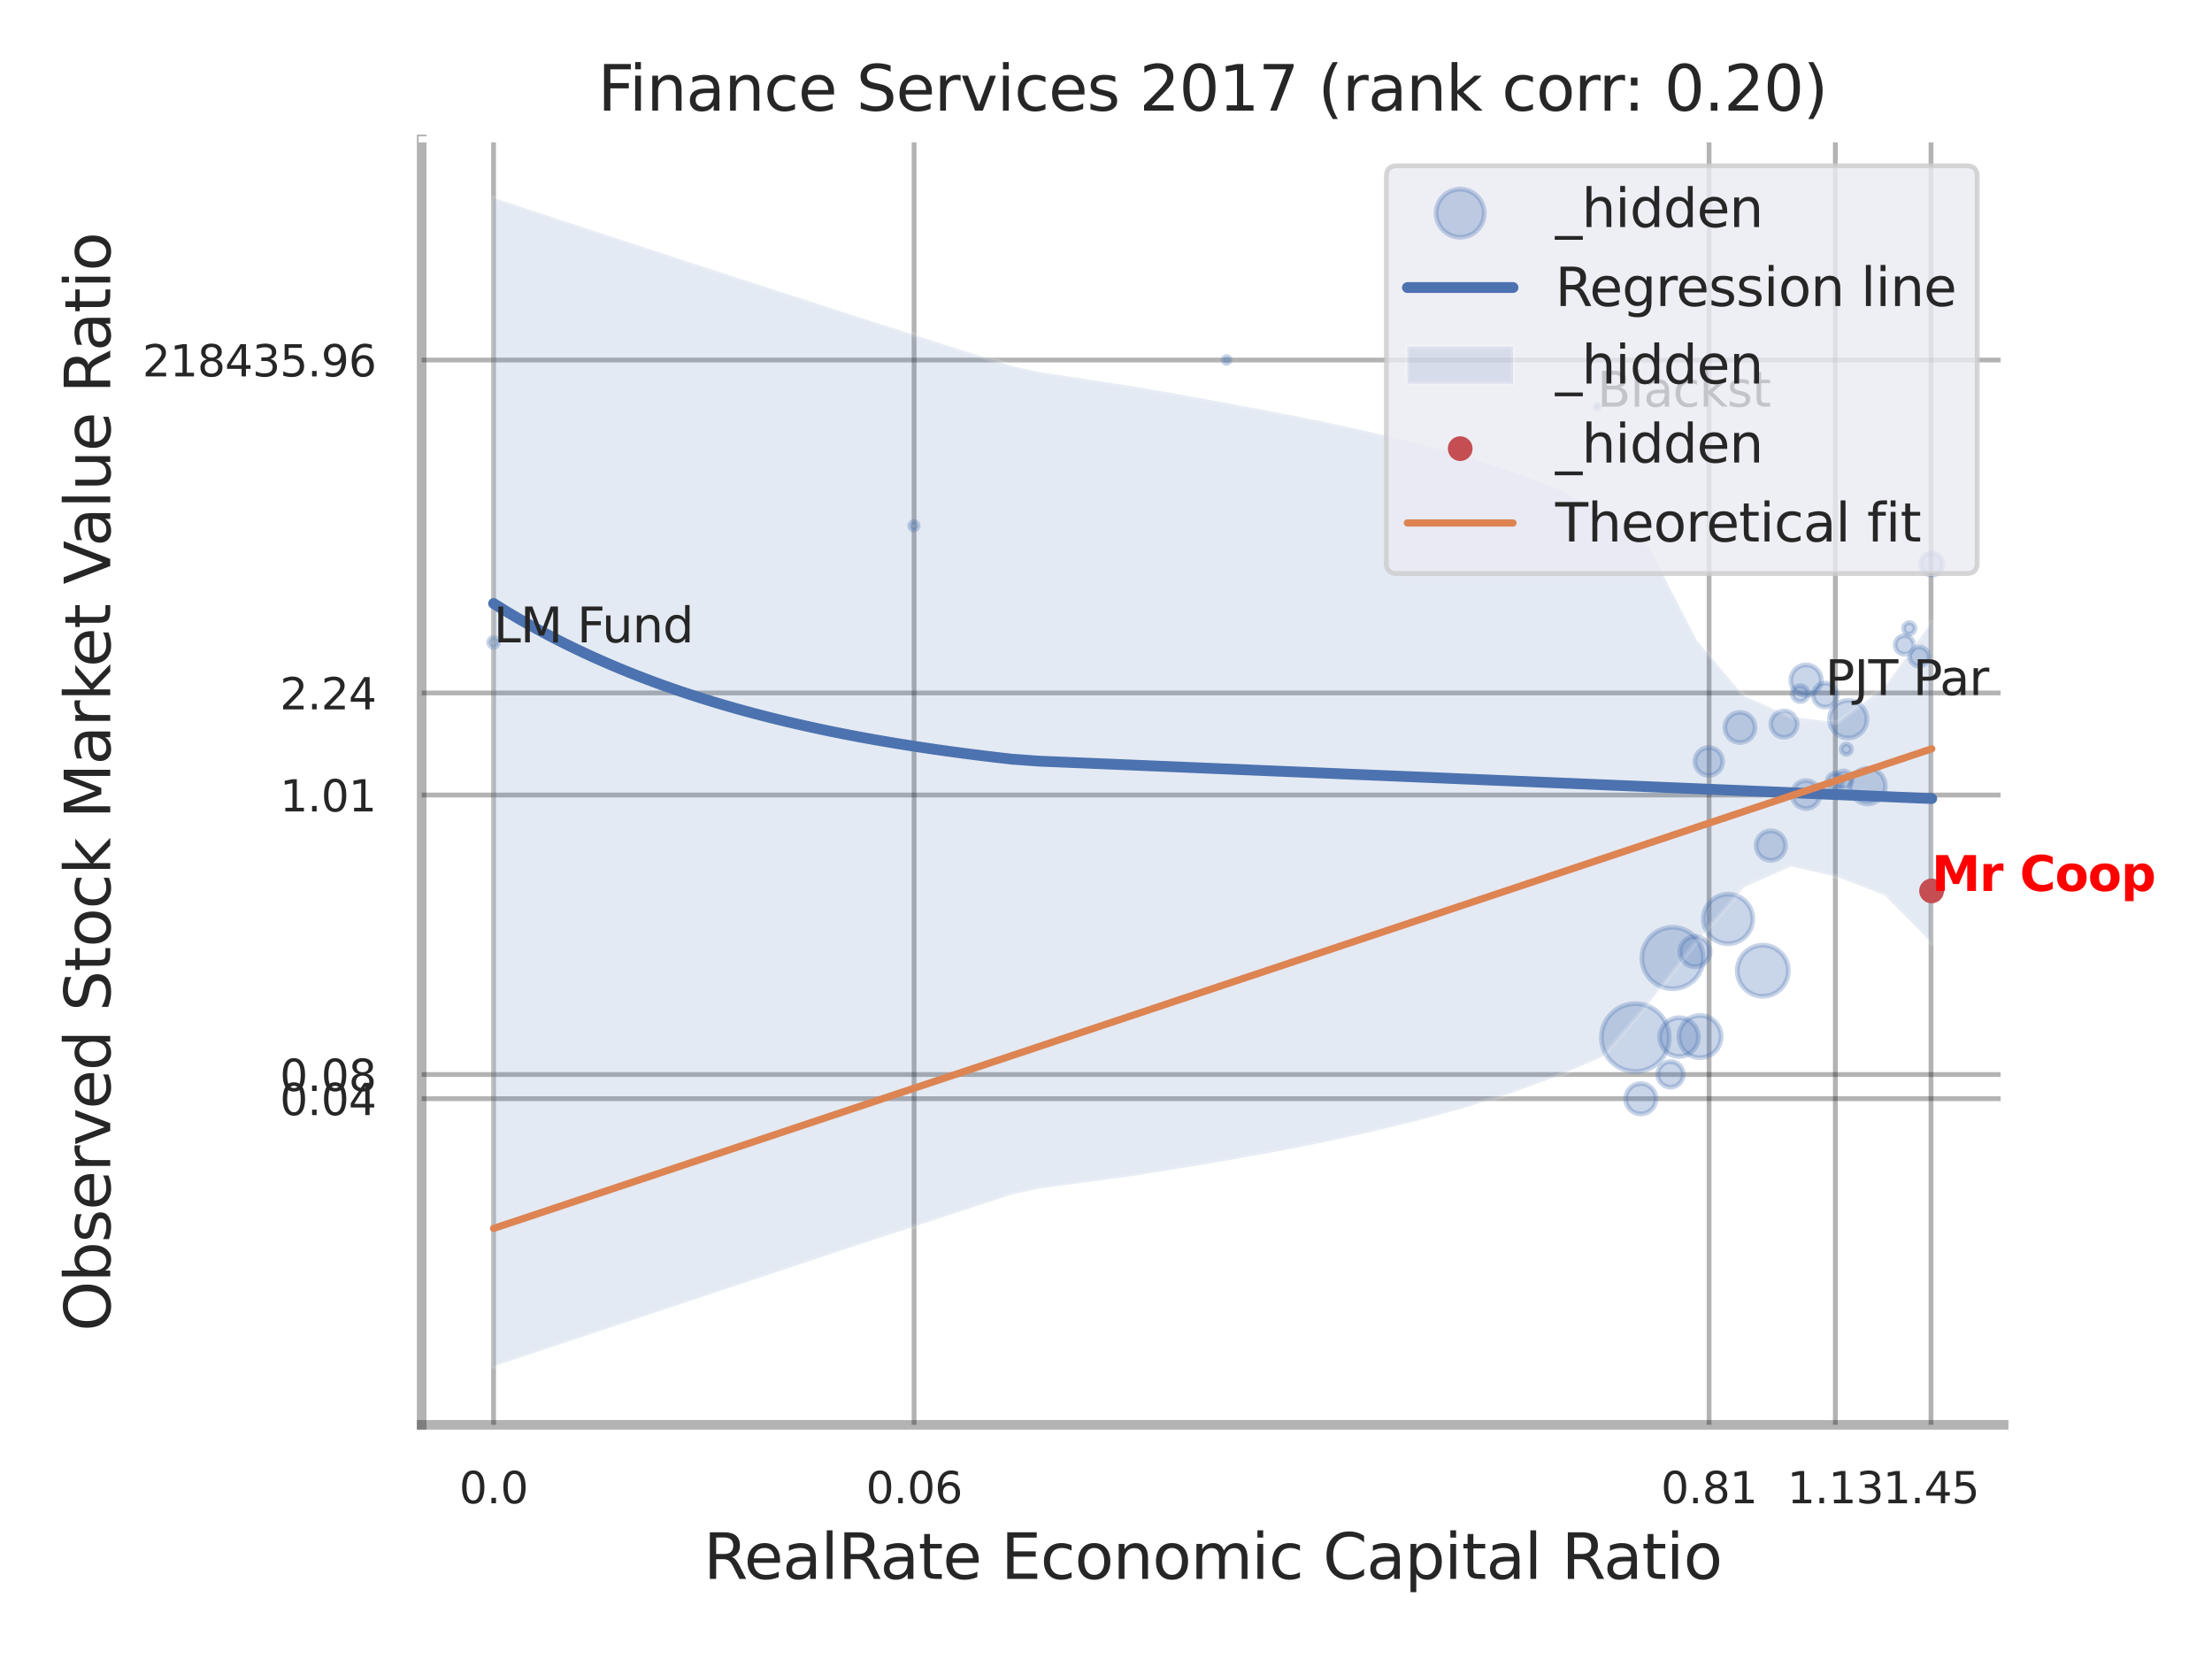
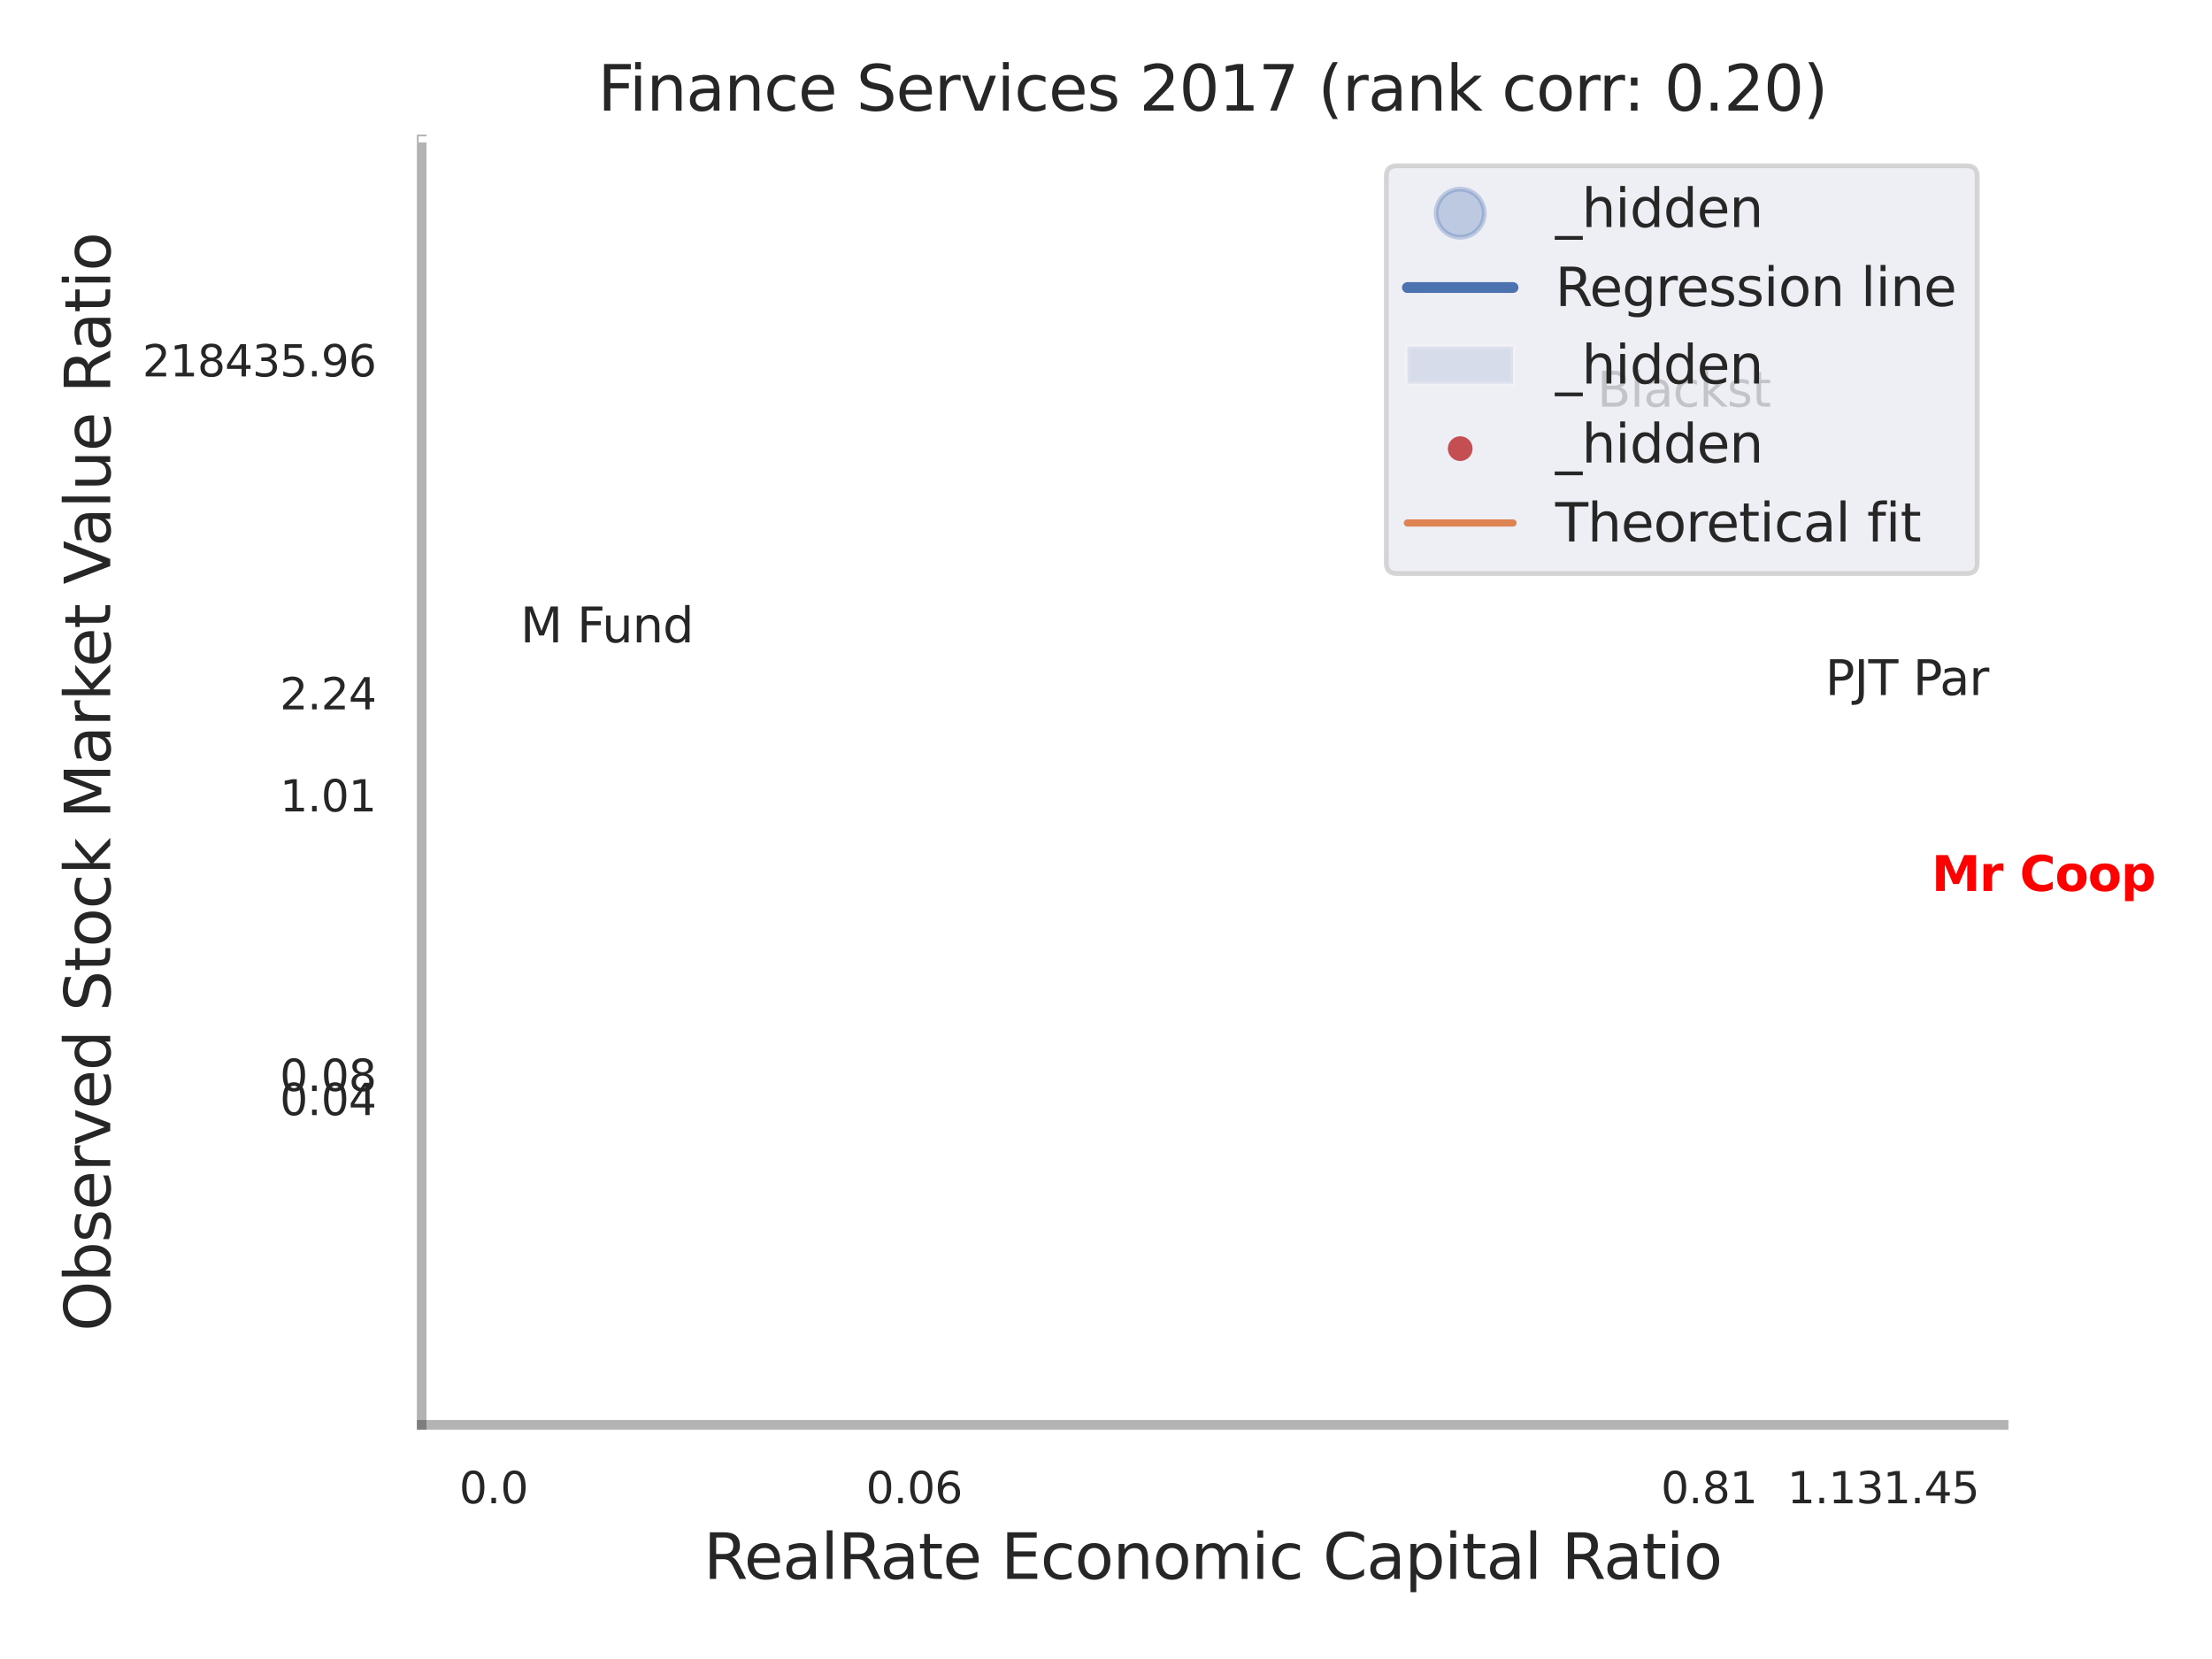
<svg xmlns="http://www.w3.org/2000/svg" xmlns:xlink="http://www.w3.org/1999/xlink" width="460.8pt" height="345.6pt" viewBox="0 0 460.8 345.6" version="1.1">
  <defs>
    <style type="text/css">*{stroke-linejoin: round; stroke-linecap: butt}</style>
  </defs>
  <g id="figure_1">
    <g id="patch_1">
      <path d="M 0 345.6  L 460.8 345.6  L 460.8 0  L 0 0  z " style="fill: #ffffff" />
    </g>
    <g id="axes_1">
      <g id="patch_2">
        <path d="M 87.84 296.82  L 417.397 296.82  L 417.397 29.04  L 87.84 29.04  z " style="fill: #ffffff" />
      </g>
      <g id="matplotlib.axis_1">
        <g id="xtick_1">
          <g id="line2d_1">
            <path d="M 102.818 296.82  L 102.818 29.04  " clip-path="url(#p6b1276a2a4)" style="fill: none; stroke: #000000; stroke-opacity: 0.3; stroke-linecap: round" />
          </g>
          <g id="text_1">
            <g style="fill: #262626" transform="translate(95.661 313.159) scale(0.09 -0.09)">
              <defs>
                <path id="DejaVuSans-30" d="M 2034 4250  Q 1547 4250 1301 3770  Q 1056 3291 1056 2328  Q 1056 1369 1301 889  Q 1547 409 2034 409  Q 2525 409 2770 889  Q 3016 1369 3016 2328  Q 3016 3291 2770 3770  Q 2525 4250 2034 4250  z M 2034 4750  Q 2819 4750 3233 4129  Q 3647 3509 3647 2328  Q 3647 1150 3233 529  Q 2819 -91 2034 -91  Q 1250 -91 836 529  Q 422 1150 422 2328  Q 422 3509 836 4129  Q 1250 4750 2034 4750  z " transform="scale(0.016)" />
                <path id="DejaVuSans-2e" d="M 684 794  L 1344 794  L 1344 0  L 684 0  L 684 794  z " transform="scale(0.016)" />
              </defs>
              <use xlink:href="#DejaVuSans-30" />
              <use xlink:href="#DejaVuSans-2e" transform="translate(63.623 0)" />
              <use xlink:href="#DejaVuSans-30" transform="translate(95.41 0)" />
            </g>
          </g>
        </g>
        <g id="xtick_2">
          <g id="line2d_2">
            <path d="M 190.423 296.82  L 190.423 29.04  " clip-path="url(#p6b1276a2a4)" style="fill: none; stroke: #000000; stroke-opacity: 0.3; stroke-linecap: round" />
          </g>
          <g id="text_2">
            <g style="fill: #262626" transform="translate(180.404 313.159) scale(0.09 -0.09)">
              <defs>
                <path id="DejaVuSans-36" d="M 2113 2584  Q 1688 2584 1439 2293  Q 1191 2003 1191 1497  Q 1191 994 1439 701  Q 1688 409 2113 409  Q 2538 409 2786 701  Q 3034 994 3034 1497  Q 3034 2003 2786 2293  Q 2538 2584 2113 2584  z M 3366 4563  L 3366 3988  Q 3128 4100 2886 4159  Q 2644 4219 2406 4219  Q 1781 4219 1451 3797  Q 1122 3375 1075 2522  Q 1259 2794 1537 2939  Q 1816 3084 2150 3084  Q 2853 3084 3261 2657  Q 3669 2231 3669 1497  Q 3669 778 3244 343  Q 2819 -91 2113 -91  Q 1303 -91 875 529  Q 447 1150 447 2328  Q 447 3434 972 4092  Q 1497 4750 2381 4750  Q 2619 4750 2861 4703  Q 3103 4656 3366 4563  z " transform="scale(0.016)" />
              </defs>
              <use xlink:href="#DejaVuSans-30" />
              <use xlink:href="#DejaVuSans-2e" transform="translate(63.623 0)" />
              <use xlink:href="#DejaVuSans-30" transform="translate(95.41 0)" />
              <use xlink:href="#DejaVuSans-36" transform="translate(159.033 0)" />
            </g>
          </g>
        </g>
        <g id="xtick_3">
          <g id="line2d_3">
            <path d="M 356.033 296.82  L 356.033 29.04  " clip-path="url(#p6b1276a2a4)" style="fill: none; stroke: #000000; stroke-opacity: 0.3; stroke-linecap: round" />
          </g>
          <g id="text_3">
            <g style="fill: #262626" transform="translate(346.013 313.159) scale(0.09 -0.09)">
              <defs>
                <path id="DejaVuSans-38" d="M 2034 2216  Q 1584 2216 1326 1975  Q 1069 1734 1069 1313  Q 1069 891 1326 650  Q 1584 409 2034 409  Q 2484 409 2743 651  Q 3003 894 3003 1313  Q 3003 1734 2745 1975  Q 2488 2216 2034 2216  z M 1403 2484  Q 997 2584 770 2862  Q 544 3141 544 3541  Q 544 4100 942 4425  Q 1341 4750 2034 4750  Q 2731 4750 3128 4425  Q 3525 4100 3525 3541  Q 3525 3141 3298 2862  Q 3072 2584 2669 2484  Q 3125 2378 3379 2068  Q 3634 1759 3634 1313  Q 3634 634 3220 271  Q 2806 -91 2034 -91  Q 1263 -91 848 271  Q 434 634 434 1313  Q 434 1759 690 2068  Q 947 2378 1403 2484  z M 1172 3481  Q 1172 3119 1398 2916  Q 1625 2713 2034 2713  Q 2441 2713 2670 2916  Q 2900 3119 2900 3481  Q 2900 3844 2670 4047  Q 2441 4250 2034 4250  Q 1625 4250 1398 4047  Q 1172 3844 1172 3481  z " transform="scale(0.016)" />
                <path id="DejaVuSans-31" d="M 794 531  L 1825 531  L 1825 4091  L 703 3866  L 703 4441  L 1819 4666  L 2450 4666  L 2450 531  L 3481 531  L 3481 0  L 794 0  L 794 531  z " transform="scale(0.016)" />
              </defs>
              <use xlink:href="#DejaVuSans-30" />
              <use xlink:href="#DejaVuSans-2e" transform="translate(63.623 0)" />
              <use xlink:href="#DejaVuSans-38" transform="translate(95.41 0)" />
              <use xlink:href="#DejaVuSans-31" transform="translate(159.033 0)" />
            </g>
          </g>
        </g>
        <g id="xtick_4">
          <g id="line2d_4">
            <path d="M 382.336 296.82  L 382.336 29.04  " clip-path="url(#p6b1276a2a4)" style="fill: none; stroke: #000000; stroke-opacity: 0.3; stroke-linecap: round" />
          </g>
          <g id="text_4">
            <g style="fill: #262626" transform="translate(372.316 313.159) scale(0.09 -0.09)">
              <defs>
                <path id="DejaVuSans-33" d="M 2597 2516  Q 3050 2419 3304 2112  Q 3559 1806 3559 1356  Q 3559 666 3084 287  Q 2609 -91 1734 -91  Q 1441 -91 1130 -33  Q 819 25 488 141  L 488 750  Q 750 597 1062 519  Q 1375 441 1716 441  Q 2309 441 2620 675  Q 2931 909 2931 1356  Q 2931 1769 2642 2001  Q 2353 2234 1838 2234  L 1294 2234  L 1294 2753  L 1863 2753  Q 2328 2753 2575 2939  Q 2822 3125 2822 3475  Q 2822 3834 2567 4026  Q 2313 4219 1838 4219  Q 1578 4219 1281 4162  Q 984 4106 628 3988  L 628 4550  Q 988 4650 1302 4700  Q 1616 4750 1894 4750  Q 2613 4750 3031 4423  Q 3450 4097 3450 3541  Q 3450 3153 3228 2886  Q 3006 2619 2597 2516  z " transform="scale(0.016)" />
              </defs>
              <use xlink:href="#DejaVuSans-31" />
              <use xlink:href="#DejaVuSans-2e" transform="translate(63.623 0)" />
              <use xlink:href="#DejaVuSans-31" transform="translate(95.41 0)" />
              <use xlink:href="#DejaVuSans-33" transform="translate(159.033 0)" />
            </g>
          </g>
        </g>
        <g id="xtick_5">
          <g id="line2d_5">
            <path d="M 402.262 296.82  L 402.262 29.04  " clip-path="url(#p6b1276a2a4)" style="fill: none; stroke: #000000; stroke-opacity: 0.3; stroke-linecap: round" />
          </g>
          <g id="text_5">
            <g style="fill: #262626" transform="translate(392.242 313.159) scale(0.09 -0.09)">
              <defs>
                <path id="DejaVuSans-34" d="M 2419 4116  L 825 1625  L 2419 1625  L 2419 4116  z M 2253 4666  L 3047 4666  L 3047 1625  L 3713 1625  L 3713 1100  L 3047 1100  L 3047 0  L 2419 0  L 2419 1100  L 313 1100  L 313 1709  L 2253 4666  z " transform="scale(0.016)" />
                <path id="DejaVuSans-35" d="M 691 4666  L 3169 4666  L 3169 4134  L 1269 4134  L 1269 2991  Q 1406 3038 1543 3061  Q 1681 3084 1819 3084  Q 2600 3084 3056 2656  Q 3513 2228 3513 1497  Q 3513 744 3044 326  Q 2575 -91 1722 -91  Q 1428 -91 1123 -41  Q 819 9 494 109  L 494 744  Q 775 591 1075 516  Q 1375 441 1709 441  Q 2250 441 2565 725  Q 2881 1009 2881 1497  Q 2881 1984 2565 2268  Q 2250 2553 1709 2553  Q 1456 2553 1204 2497  Q 953 2441 691 2322  L 691 4666  z " transform="scale(0.016)" />
              </defs>
              <use xlink:href="#DejaVuSans-31" />
              <use xlink:href="#DejaVuSans-2e" transform="translate(63.623 0)" />
              <use xlink:href="#DejaVuSans-34" transform="translate(95.41 0)" />
              <use xlink:href="#DejaVuSans-35" transform="translate(159.033 0)" />
            </g>
          </g>
        </g>
        <g id="xtick_6" />
        <g id="xtick_7" />
        <g id="xtick_8" />
        <g id="text_6">
          <g style="fill: #262626" transform="translate(146.565 328.908) scale(0.13 -0.13)">
            <defs>
              <path id="DejaVuSans-52" d="M 2841 2188  Q 3044 2119 3236 1894  Q 3428 1669 3622 1275  L 4263 0  L 3584 0  L 2988 1197  Q 2756 1666 2539 1819  Q 2322 1972 1947 1972  L 1259 1972  L 1259 0  L 628 0  L 628 4666  L 2053 4666  Q 2853 4666 3247 4331  Q 3641 3997 3641 3322  Q 3641 2881 3436 2590  Q 3231 2300 2841 2188  z M 1259 4147  L 1259 2491  L 2053 2491  Q 2509 2491 2742 2702  Q 2975 2913 2975 3322  Q 2975 3731 2742 3939  Q 2509 4147 2053 4147  L 1259 4147  z " transform="scale(0.016)" />
              <path id="DejaVuSans-65" d="M 3597 1894  L 3597 1613  L 953 1613  Q 991 1019 1311 708  Q 1631 397 2203 397  Q 2534 397 2845 478  Q 3156 559 3463 722  L 3463 178  Q 3153 47 2828 -22  Q 2503 -91 2169 -91  Q 1331 -91 842 396  Q 353 884 353 1716  Q 353 2575 817 3079  Q 1281 3584 2069 3584  Q 2775 3584 3186 3129  Q 3597 2675 3597 1894  z M 3022 2063  Q 3016 2534 2758 2815  Q 2500 3097 2075 3097  Q 1594 3097 1305 2825  Q 1016 2553 972 2059  L 3022 2063  z " transform="scale(0.016)" />
              <path id="DejaVuSans-61" d="M 2194 1759  Q 1497 1759 1228 1600  Q 959 1441 959 1056  Q 959 750 1161 570  Q 1363 391 1709 391  Q 2188 391 2477 730  Q 2766 1069 2766 1631  L 2766 1759  L 2194 1759  z M 3341 1997  L 3341 0  L 2766 0  L 2766 531  Q 2569 213 2275 61  Q 1981 -91 1556 -91  Q 1019 -91 701 211  Q 384 513 384 1019  Q 384 1609 779 1909  Q 1175 2209 1959 2209  L 2766 2209  L 2766 2266  Q 2766 2663 2505 2880  Q 2244 3097 1772 3097  Q 1472 3097 1187 3025  Q 903 2953 641 2809  L 641 3341  Q 956 3463 1253 3523  Q 1550 3584 1831 3584  Q 2591 3584 2966 3190  Q 3341 2797 3341 1997  z " transform="scale(0.016)" />
              <path id="DejaVuSans-6c" d="M 603 4863  L 1178 4863  L 1178 0  L 603 0  L 603 4863  z " transform="scale(0.016)" />
              <path id="DejaVuSans-74" d="M 1172 4494  L 1172 3500  L 2356 3500  L 2356 3053  L 1172 3053  L 1172 1153  Q 1172 725 1289 603  Q 1406 481 1766 481  L 2356 481  L 2356 0  L 1766 0  Q 1100 0 847 248  Q 594 497 594 1153  L 594 3053  L 172 3053  L 172 3500  L 594 3500  L 594 4494  L 1172 4494  z " transform="scale(0.016)" />
              <path id="DejaVuSans-20" transform="scale(0.016)" />
              <path id="DejaVuSans-45" d="M 628 4666  L 3578 4666  L 3578 4134  L 1259 4134  L 1259 2753  L 3481 2753  L 3481 2222  L 1259 2222  L 1259 531  L 3634 531  L 3634 0  L 628 0  L 628 4666  z " transform="scale(0.016)" />
              <path id="DejaVuSans-63" d="M 3122 3366  L 3122 2828  Q 2878 2963 2633 3030  Q 2388 3097 2138 3097  Q 1578 3097 1268 2742  Q 959 2388 959 1747  Q 959 1106 1268 751  Q 1578 397 2138 397  Q 2388 397 2633 464  Q 2878 531 3122 666  L 3122 134  Q 2881 22 2623 -34  Q 2366 -91 2075 -91  Q 1284 -91 818 406  Q 353 903 353 1747  Q 353 2603 823 3093  Q 1294 3584 2113 3584  Q 2378 3584 2631 3529  Q 2884 3475 3122 3366  z " transform="scale(0.016)" />
              <path id="DejaVuSans-6f" d="M 1959 3097  Q 1497 3097 1228 2736  Q 959 2375 959 1747  Q 959 1119 1226 758  Q 1494 397 1959 397  Q 2419 397 2687 759  Q 2956 1122 2956 1747  Q 2956 2369 2687 2733  Q 2419 3097 1959 3097  z M 1959 3584  Q 2709 3584 3137 3096  Q 3566 2609 3566 1747  Q 3566 888 3137 398  Q 2709 -91 1959 -91  Q 1206 -91 779 398  Q 353 888 353 1747  Q 353 2609 779 3096  Q 1206 3584 1959 3584  z " transform="scale(0.016)" />
              <path id="DejaVuSans-6e" d="M 3513 2113  L 3513 0  L 2938 0  L 2938 2094  Q 2938 2591 2744 2837  Q 2550 3084 2163 3084  Q 1697 3084 1428 2787  Q 1159 2491 1159 1978  L 1159 0  L 581 0  L 581 3500  L 1159 3500  L 1159 2956  Q 1366 3272 1645 3428  Q 1925 3584 2291 3584  Q 2894 3584 3203 3211  Q 3513 2838 3513 2113  z " transform="scale(0.016)" />
              <path id="DejaVuSans-6d" d="M 3328 2828  Q 3544 3216 3844 3400  Q 4144 3584 4550 3584  Q 5097 3584 5394 3201  Q 5691 2819 5691 2113  L 5691 0  L 5113 0  L 5113 2094  Q 5113 2597 4934 2840  Q 4756 3084 4391 3084  Q 3944 3084 3684 2787  Q 3425 2491 3425 1978  L 3425 0  L 2847 0  L 2847 2094  Q 2847 2600 2669 2842  Q 2491 3084 2119 3084  Q 1678 3084 1418 2786  Q 1159 2488 1159 1978  L 1159 0  L 581 0  L 581 3500  L 1159 3500  L 1159 2956  Q 1356 3278 1631 3431  Q 1906 3584 2284 3584  Q 2666 3584 2933 3390  Q 3200 3197 3328 2828  z " transform="scale(0.016)" />
              <path id="DejaVuSans-69" d="M 603 3500  L 1178 3500  L 1178 0  L 603 0  L 603 3500  z M 603 4863  L 1178 4863  L 1178 4134  L 603 4134  L 603 4863  z " transform="scale(0.016)" />
              <path id="DejaVuSans-43" d="M 4122 4306  L 4122 3641  Q 3803 3938 3442 4084  Q 3081 4231 2675 4231  Q 1875 4231 1450 3742  Q 1025 3253 1025 2328  Q 1025 1406 1450 917  Q 1875 428 2675 428  Q 3081 428 3442 575  Q 3803 722 4122 1019  L 4122 359  Q 3791 134 3420 21  Q 3050 -91 2638 -91  Q 1578 -91 968 557  Q 359 1206 359 2328  Q 359 3453 968 4101  Q 1578 4750 2638 4750  Q 3056 4750 3426 4639  Q 3797 4528 4122 4306  z " transform="scale(0.016)" />
              <path id="DejaVuSans-70" d="M 1159 525  L 1159 -1331  L 581 -1331  L 581 3500  L 1159 3500  L 1159 2969  Q 1341 3281 1617 3432  Q 1894 3584 2278 3584  Q 2916 3584 3314 3078  Q 3713 2572 3713 1747  Q 3713 922 3314 415  Q 2916 -91 2278 -91  Q 1894 -91 1617 61  Q 1341 213 1159 525  z M 3116 1747  Q 3116 2381 2855 2742  Q 2594 3103 2138 3103  Q 1681 3103 1420 2742  Q 1159 2381 1159 1747  Q 1159 1113 1420 752  Q 1681 391 2138 391  Q 2594 391 2855 752  Q 3116 1113 3116 1747  z " transform="scale(0.016)" />
            </defs>
            <use xlink:href="#DejaVuSans-52" />
            <use xlink:href="#DejaVuSans-65" transform="translate(64.982 0)" />
            <use xlink:href="#DejaVuSans-61" transform="translate(126.506 0)" />
            <use xlink:href="#DejaVuSans-6c" transform="translate(187.785 0)" />
            <use xlink:href="#DejaVuSans-52" transform="translate(215.568 0)" />
            <use xlink:href="#DejaVuSans-61" transform="translate(282.801 0)" />
            <use xlink:href="#DejaVuSans-74" transform="translate(344.08 0)" />
            <use xlink:href="#DejaVuSans-65" transform="translate(383.289 0)" />
            <use xlink:href="#DejaVuSans-20" transform="translate(444.812 0)" />
            <use xlink:href="#DejaVuSans-45" transform="translate(476.6 0)" />
            <use xlink:href="#DejaVuSans-63" transform="translate(539.783 0)" />
            <use xlink:href="#DejaVuSans-6f" transform="translate(594.764 0)" />
            <use xlink:href="#DejaVuSans-6e" transform="translate(655.945 0)" />
            <use xlink:href="#DejaVuSans-6f" transform="translate(719.324 0)" />
            <use xlink:href="#DejaVuSans-6d" transform="translate(780.506 0)" />
            <use xlink:href="#DejaVuSans-69" transform="translate(877.918 0)" />
            <use xlink:href="#DejaVuSans-63" transform="translate(905.701 0)" />
            <use xlink:href="#DejaVuSans-20" transform="translate(960.682 0)" />
            <use xlink:href="#DejaVuSans-43" transform="translate(992.469 0)" />
            <use xlink:href="#DejaVuSans-61" transform="translate(1062.293 0)" />
            <use xlink:href="#DejaVuSans-70" transform="translate(1123.572 0)" />
            <use xlink:href="#DejaVuSans-69" transform="translate(1187.049 0)" />
            <use xlink:href="#DejaVuSans-74" transform="translate(1214.832 0)" />
            <use xlink:href="#DejaVuSans-61" transform="translate(1254.041 0)" />
            <use xlink:href="#DejaVuSans-6c" transform="translate(1315.32 0)" />
            <use xlink:href="#DejaVuSans-20" transform="translate(1343.104 0)" />
            <use xlink:href="#DejaVuSans-52" transform="translate(1374.891 0)" />
            <use xlink:href="#DejaVuSans-61" transform="translate(1442.123 0)" />
            <use xlink:href="#DejaVuSans-74" transform="translate(1503.402 0)" />
            <use xlink:href="#DejaVuSans-69" transform="translate(1542.611 0)" />
            <use xlink:href="#DejaVuSans-6f" transform="translate(1570.395 0)" />
          </g>
        </g>
      </g>
      <g id="matplotlib.axis_2">
        <g id="ytick_1">
          <g id="line2d_6">
            <path d="M 87.84 228.876  L 417.397 228.876  " clip-path="url(#p6b1276a2a4)" style="fill: none; stroke: #000000; stroke-opacity: 0.3; stroke-linecap: round" />
          </g>
          <g id="text_7">
            <g style="fill: #262626" transform="translate(58.301 232.296) scale(0.09 -0.09)">
              <use xlink:href="#DejaVuSans-30" />
              <use xlink:href="#DejaVuSans-2e" transform="translate(63.623 0)" />
              <use xlink:href="#DejaVuSans-30" transform="translate(95.41 0)" />
              <use xlink:href="#DejaVuSans-34" transform="translate(159.033 0)" />
            </g>
          </g>
        </g>
        <g id="ytick_2">
          <g id="line2d_7">
            <path d="M 87.84 223.848  L 417.397 223.848  " clip-path="url(#p6b1276a2a4)" style="fill: none; stroke: #000000; stroke-opacity: 0.3; stroke-linecap: round" />
          </g>
          <g id="text_8">
            <g style="fill: #262626" transform="translate(58.301 227.267) scale(0.09 -0.09)">
              <use xlink:href="#DejaVuSans-30" />
              <use xlink:href="#DejaVuSans-2e" transform="translate(63.623 0)" />
              <use xlink:href="#DejaVuSans-30" transform="translate(95.41 0)" />
              <use xlink:href="#DejaVuSans-38" transform="translate(159.033 0)" />
            </g>
          </g>
        </g>
        <g id="ytick_3">
          <g id="line2d_8">
            <path d="M 87.84 165.618  L 417.397 165.618  " clip-path="url(#p6b1276a2a4)" style="fill: none; stroke: #000000; stroke-opacity: 0.3; stroke-linecap: round" />
          </g>
          <g id="text_9">
            <g style="fill: #262626" transform="translate(58.301 169.038) scale(0.09 -0.09)">
              <use xlink:href="#DejaVuSans-31" />
              <use xlink:href="#DejaVuSans-2e" transform="translate(63.623 0)" />
              <use xlink:href="#DejaVuSans-30" transform="translate(95.41 0)" />
              <use xlink:href="#DejaVuSans-31" transform="translate(159.033 0)" />
            </g>
          </g>
        </g>
        <g id="ytick_4">
          <g id="line2d_9">
            <path d="M 87.84 144.354  L 417.397 144.354  " clip-path="url(#p6b1276a2a4)" style="fill: none; stroke: #000000; stroke-opacity: 0.3; stroke-linecap: round" />
          </g>
          <g id="text_10">
            <g style="fill: #262626" transform="translate(58.301 147.773) scale(0.09 -0.09)">
              <defs>
                <path id="DejaVuSans-32" d="M 1228 531  L 3431 531  L 3431 0  L 469 0  L 469 531  Q 828 903 1448 1529  Q 2069 2156 2228 2338  Q 2531 2678 2651 2914  Q 2772 3150 2772 3378  Q 2772 3750 2511 3984  Q 2250 4219 1831 4219  Q 1534 4219 1204 4116  Q 875 4013 500 3803  L 500 4441  Q 881 4594 1212 4672  Q 1544 4750 1819 4750  Q 2544 4750 2975 4387  Q 3406 4025 3406 3419  Q 3406 3131 3298 2873  Q 3191 2616 2906 2266  Q 2828 2175 2409 1742  Q 1991 1309 1228 531  z " transform="scale(0.016)" />
              </defs>
              <use xlink:href="#DejaVuSans-32" />
              <use xlink:href="#DejaVuSans-2e" transform="translate(63.623 0)" />
              <use xlink:href="#DejaVuSans-32" transform="translate(95.41 0)" />
              <use xlink:href="#DejaVuSans-34" transform="translate(159.033 0)" />
            </g>
          </g>
        </g>
        <g id="ytick_5">
          <g id="line2d_10">
            <path d="M 87.84 74.996  L 417.397 74.996  " clip-path="url(#p6b1276a2a4)" style="fill: none; stroke: #000000; stroke-opacity: 0.3; stroke-linecap: round" />
          </g>
          <g id="text_11">
            <g style="fill: #262626" transform="translate(29.67 78.415) scale(0.09 -0.09)">
              <defs>
                <path id="DejaVuSans-39" d="M 703 97  L 703 672  Q 941 559 1184 500  Q 1428 441 1663 441  Q 2288 441 2617 861  Q 2947 1281 2994 2138  Q 2813 1869 2534 1725  Q 2256 1581 1919 1581  Q 1219 1581 811 2004  Q 403 2428 403 3163  Q 403 3881 828 4315  Q 1253 4750 1959 4750  Q 2769 4750 3195 4129  Q 3622 3509 3622 2328  Q 3622 1225 3098 567  Q 2575 -91 1691 -91  Q 1453 -91 1209 -44  Q 966 3 703 97  z M 1959 2075  Q 2384 2075 2632 2365  Q 2881 2656 2881 3163  Q 2881 3666 2632 3958  Q 2384 4250 1959 4250  Q 1534 4250 1286 3958  Q 1038 3666 1038 3163  Q 1038 2656 1286 2365  Q 1534 2075 1959 2075  z " transform="scale(0.016)" />
              </defs>
              <use xlink:href="#DejaVuSans-32" />
              <use xlink:href="#DejaVuSans-31" transform="translate(63.623 0)" />
              <use xlink:href="#DejaVuSans-38" transform="translate(127.246 0)" />
              <use xlink:href="#DejaVuSans-34" transform="translate(190.869 0)" />
              <use xlink:href="#DejaVuSans-33" transform="translate(254.492 0)" />
              <use xlink:href="#DejaVuSans-35" transform="translate(318.115 0)" />
              <use xlink:href="#DejaVuSans-2e" transform="translate(381.738 0)" />
              <use xlink:href="#DejaVuSans-39" transform="translate(413.525 0)" />
              <use xlink:href="#DejaVuSans-36" transform="translate(477.148 0)" />
            </g>
          </g>
        </g>
        <g id="ytick_6" />
        <g id="ytick_7" />
        <g id="ytick_8" />
        <g id="ytick_9" />
        <g id="ytick_10" />
        <g id="ytick_11" />
        <g id="text_12">
          <g style="fill: #262626" transform="translate(22.966 277.332) rotate(-90) scale(0.13 -0.13)">
            <defs>
              <path id="DejaVuSans-4f" d="M 2522 4238  Q 1834 4238 1429 3725  Q 1025 3213 1025 2328  Q 1025 1447 1429 934  Q 1834 422 2522 422  Q 3209 422 3611 934  Q 4013 1447 4013 2328  Q 4013 3213 3611 3725  Q 3209 4238 2522 4238  z M 2522 4750  Q 3503 4750 4090 4092  Q 4678 3434 4678 2328  Q 4678 1225 4090 567  Q 3503 -91 2522 -91  Q 1538 -91 948 565  Q 359 1222 359 2328  Q 359 3434 948 4092  Q 1538 4750 2522 4750  z " transform="scale(0.016)" />
              <path id="DejaVuSans-62" d="M 3116 1747  Q 3116 2381 2855 2742  Q 2594 3103 2138 3103  Q 1681 3103 1420 2742  Q 1159 2381 1159 1747  Q 1159 1113 1420 752  Q 1681 391 2138 391  Q 2594 391 2855 752  Q 3116 1113 3116 1747  z M 1159 2969  Q 1341 3281 1617 3432  Q 1894 3584 2278 3584  Q 2916 3584 3314 3078  Q 3713 2572 3713 1747  Q 3713 922 3314 415  Q 2916 -91 2278 -91  Q 1894 -91 1617 61  Q 1341 213 1159 525  L 1159 0  L 581 0  L 581 4863  L 1159 4863  L 1159 2969  z " transform="scale(0.016)" />
              <path id="DejaVuSans-73" d="M 2834 3397  L 2834 2853  Q 2591 2978 2328 3040  Q 2066 3103 1784 3103  Q 1356 3103 1142 2972  Q 928 2841 928 2578  Q 928 2378 1081 2264  Q 1234 2150 1697 2047  L 1894 2003  Q 2506 1872 2764 1633  Q 3022 1394 3022 966  Q 3022 478 2636 193  Q 2250 -91 1575 -91  Q 1294 -91 989 -36  Q 684 19 347 128  L 347 722  Q 666 556 975 473  Q 1284 391 1588 391  Q 1994 391 2212 530  Q 2431 669 2431 922  Q 2431 1156 2273 1281  Q 2116 1406 1581 1522  L 1381 1569  Q 847 1681 609 1914  Q 372 2147 372 2553  Q 372 3047 722 3315  Q 1072 3584 1716 3584  Q 2034 3584 2315 3537  Q 2597 3491 2834 3397  z " transform="scale(0.016)" />
              <path id="DejaVuSans-72" d="M 2631 2963  Q 2534 3019 2420 3045  Q 2306 3072 2169 3072  Q 1681 3072 1420 2755  Q 1159 2438 1159 1844  L 1159 0  L 581 0  L 581 3500  L 1159 3500  L 1159 2956  Q 1341 3275 1631 3429  Q 1922 3584 2338 3584  Q 2397 3584 2469 3576  Q 2541 3569 2628 3553  L 2631 2963  z " transform="scale(0.016)" />
              <path id="DejaVuSans-76" d="M 191 3500  L 800 3500  L 1894 563  L 2988 3500  L 3597 3500  L 2284 0  L 1503 0  L 191 3500  z " transform="scale(0.016)" />
              <path id="DejaVuSans-64" d="M 2906 2969  L 2906 4863  L 3481 4863  L 3481 0  L 2906 0  L 2906 525  Q 2725 213 2448 61  Q 2172 -91 1784 -91  Q 1150 -91 751 415  Q 353 922 353 1747  Q 353 2572 751 3078  Q 1150 3584 1784 3584  Q 2172 3584 2448 3432  Q 2725 3281 2906 2969  z M 947 1747  Q 947 1113 1208 752  Q 1469 391 1925 391  Q 2381 391 2643 752  Q 2906 1113 2906 1747  Q 2906 2381 2643 2742  Q 2381 3103 1925 3103  Q 1469 3103 1208 2742  Q 947 2381 947 1747  z " transform="scale(0.016)" />
              <path id="DejaVuSans-53" d="M 3425 4513  L 3425 3897  Q 3066 4069 2747 4153  Q 2428 4238 2131 4238  Q 1616 4238 1336 4038  Q 1056 3838 1056 3469  Q 1056 3159 1242 3001  Q 1428 2844 1947 2747  L 2328 2669  Q 3034 2534 3370 2195  Q 3706 1856 3706 1288  Q 3706 609 3251 259  Q 2797 -91 1919 -91  Q 1588 -91 1214 -16  Q 841 59 441 206  L 441 856  Q 825 641 1194 531  Q 1563 422 1919 422  Q 2459 422 2753 634  Q 3047 847 3047 1241  Q 3047 1584 2836 1778  Q 2625 1972 2144 2069  L 1759 2144  Q 1053 2284 737 2584  Q 422 2884 422 3419  Q 422 4038 858 4394  Q 1294 4750 2059 4750  Q 2388 4750 2728 4690  Q 3069 4631 3425 4513  z " transform="scale(0.016)" />
              <path id="DejaVuSans-6b" d="M 581 4863  L 1159 4863  L 1159 1991  L 2875 3500  L 3609 3500  L 1753 1863  L 3688 0  L 2938 0  L 1159 1709  L 1159 0  L 581 0  L 581 4863  z " transform="scale(0.016)" />
              <path id="DejaVuSans-4d" d="M 628 4666  L 1569 4666  L 2759 1491  L 3956 4666  L 4897 4666  L 4897 0  L 4281 0  L 4281 4097  L 3078 897  L 2444 897  L 1241 4097  L 1241 0  L 628 0  L 628 4666  z " transform="scale(0.016)" />
              <path id="DejaVuSans-56" d="M 1831 0  L 50 4666  L 709 4666  L 2188 738  L 3669 4666  L 4325 4666  L 2547 0  L 1831 0  z " transform="scale(0.016)" />
              <path id="DejaVuSans-75" d="M 544 1381  L 544 3500  L 1119 3500  L 1119 1403  Q 1119 906 1312 657  Q 1506 409 1894 409  Q 2359 409 2629 706  Q 2900 1003 2900 1516  L 2900 3500  L 3475 3500  L 3475 0  L 2900 0  L 2900 538  Q 2691 219 2414 64  Q 2138 -91 1772 -91  Q 1169 -91 856 284  Q 544 659 544 1381  z M 1991 3584  L 1991 3584  z " transform="scale(0.016)" />
            </defs>
            <use xlink:href="#DejaVuSans-4f" />
            <use xlink:href="#DejaVuSans-62" transform="translate(78.711 0)" />
            <use xlink:href="#DejaVuSans-73" transform="translate(142.188 0)" />
            <use xlink:href="#DejaVuSans-65" transform="translate(194.287 0)" />
            <use xlink:href="#DejaVuSans-72" transform="translate(255.811 0)" />
            <use xlink:href="#DejaVuSans-76" transform="translate(296.924 0)" />
            <use xlink:href="#DejaVuSans-65" transform="translate(356.104 0)" />
            <use xlink:href="#DejaVuSans-64" transform="translate(417.627 0)" />
            <use xlink:href="#DejaVuSans-20" transform="translate(481.104 0)" />
            <use xlink:href="#DejaVuSans-53" transform="translate(512.891 0)" />
            <use xlink:href="#DejaVuSans-74" transform="translate(576.367 0)" />
            <use xlink:href="#DejaVuSans-6f" transform="translate(615.576 0)" />
            <use xlink:href="#DejaVuSans-63" transform="translate(676.758 0)" />
            <use xlink:href="#DejaVuSans-6b" transform="translate(731.738 0)" />
            <use xlink:href="#DejaVuSans-20" transform="translate(789.648 0)" />
            <use xlink:href="#DejaVuSans-4d" transform="translate(821.436 0)" />
            <use xlink:href="#DejaVuSans-61" transform="translate(907.715 0)" />
            <use xlink:href="#DejaVuSans-72" transform="translate(968.994 0)" />
            <use xlink:href="#DejaVuSans-6b" transform="translate(1010.107 0)" />
            <use xlink:href="#DejaVuSans-65" transform="translate(1064.393 0)" />
            <use xlink:href="#DejaVuSans-74" transform="translate(1125.916 0)" />
            <use xlink:href="#DejaVuSans-20" transform="translate(1165.125 0)" />
            <use xlink:href="#DejaVuSans-56" transform="translate(1196.912 0)" />
            <use xlink:href="#DejaVuSans-61" transform="translate(1257.57 0)" />
            <use xlink:href="#DejaVuSans-6c" transform="translate(1318.85 0)" />
            <use xlink:href="#DejaVuSans-75" transform="translate(1346.633 0)" />
            <use xlink:href="#DejaVuSans-65" transform="translate(1410.012 0)" />
            <use xlink:href="#DejaVuSans-20" transform="translate(1471.535 0)" />
            <use xlink:href="#DejaVuSans-52" transform="translate(1503.322 0)" />
            <use xlink:href="#DejaVuSans-61" transform="translate(1570.555 0)" />
            <use xlink:href="#DejaVuSans-74" transform="translate(1631.834 0)" />
            <use xlink:href="#DejaVuSans-69" transform="translate(1671.043 0)" />
            <use xlink:href="#DejaVuSans-6f" transform="translate(1698.826 0)" />
          </g>
        </g>
      </g>
      <g id="PathCollection_1">
        <path d="M 348.002 226.491  C 348.708 226.491 349.386 226.21 349.886 225.71  C 350.386 225.21 350.666 224.533 350.666 223.826  C 350.666 223.119 350.386 222.441 349.886 221.942  C 349.386 221.442 348.708 221.161 348.002 221.161  C 347.295 221.161 346.617 221.442 346.117 221.942  C 345.617 222.441 345.337 223.119 345.337 223.826  C 345.337 224.533 345.617 225.21 346.117 225.71  C 346.617 226.21 347.295 226.491 348.002 226.491  z " clip-path="url(#p6b1276a2a4)" style="fill: #4c72b0; fill-opacity: 0.3; stroke: #4c72b0; stroke-opacity: 0.3" />
        <path d="M 375.018 146.151  C 375.46 146.151 375.884 145.975 376.197 145.663  C 376.509 145.35 376.685 144.926 376.685 144.484  C 376.685 144.042 376.509 143.618 376.197 143.305  C 375.884 142.992 375.46 142.817 375.018 142.817  C 374.576 142.817 374.152 142.992 373.839 143.305  C 373.526 143.618 373.351 144.042 373.351 144.484  C 373.351 144.926 373.526 145.35 373.839 145.663  C 374.152 145.975 374.576 146.151 375.018 146.151  z " clip-path="url(#p6b1276a2a4)" style="fill: #4c72b0; fill-opacity: 0.3; stroke: #4c72b0; stroke-opacity: 0.3" />
        <path d="M 397.729 132.086  C 398.044 132.086 398.347 131.96 398.57 131.737  C 398.793 131.515 398.918 131.212 398.918 130.897  C 398.918 130.581 398.793 130.279 398.57 130.056  C 398.347 129.833 398.044 129.708 397.729 129.708  C 397.414 129.708 397.111 129.833 396.888 130.056  C 396.665 130.279 396.54 130.581 396.54 130.897  C 396.54 131.212 396.665 131.515 396.888 131.737  C 397.111 131.96 397.414 132.086 397.729 132.086  z " clip-path="url(#p6b1276a2a4)" style="fill: #4c72b0; fill-opacity: 0.3; stroke: #4c72b0; stroke-opacity: 0.3" />
        <path d="M 340.671 223.217  C 342.546 223.217 344.345 222.472 345.671 221.146  C 346.997 219.82 347.742 218.021 347.742 216.146  C 347.742 214.271 346.997 212.472 345.671 211.146  C 344.345 209.82 342.546 209.075 340.671 209.075  C 338.796 209.075 336.997 209.82 335.671 211.146  C 334.345 212.472 333.6 214.271 333.6 216.146  C 333.6 218.021 334.345 219.82 335.671 221.146  C 336.997 222.472 338.796 223.217 340.671 223.217  z " clip-path="url(#p6b1276a2a4)" style="fill: #4c72b0; fill-opacity: 0.3; stroke: #4c72b0; stroke-opacity: 0.3" />
        <path d="M 353.1 201.369  C 353.935 201.369 354.735 201.037 355.325 200.447  C 355.915 199.857 356.246 199.057 356.246 198.223  C 356.246 197.389 355.915 196.588 355.325 195.998  C 354.735 195.409 353.935 195.077 353.1 195.077  C 352.266 195.077 351.466 195.409 350.876 195.998  C 350.286 196.588 349.954 197.389 349.954 198.223  C 349.954 199.057 350.286 199.857 350.876 200.447  C 351.466 201.037 352.266 201.369 353.1 201.369  z " clip-path="url(#p6b1276a2a4)" style="fill: #4c72b0; fill-opacity: 0.3; stroke: #4c72b0; stroke-opacity: 0.3" />
        <path d="M 341.814 232.054  C 342.651 232.054 343.454 231.721 344.046 231.129  C 344.639 230.537 344.971 229.734 344.971 228.897  C 344.971 228.059 344.639 227.256 344.046 226.664  C 343.454 226.072 342.651 225.74 341.814 225.74  C 340.977 225.74 340.173 226.072 339.581 226.664  C 338.989 227.256 338.657 228.059 338.657 228.897  C 338.657 229.734 338.989 230.537 339.581 231.129  C 340.173 231.721 340.977 232.054 341.814 232.054  z " clip-path="url(#p6b1276a2a4)" style="fill: #4c72b0; fill-opacity: 0.3; stroke: #4c72b0; stroke-opacity: 0.3" />
        <path d="M 399.815 138.784  C 400.347 138.784 400.858 138.572 401.235 138.196  C 401.611 137.819 401.823 137.308 401.823 136.776  C 401.823 136.243 401.611 135.733 401.235 135.356  C 400.858 134.98 400.347 134.768 399.815 134.768  C 399.283 134.768 398.772 134.98 398.395 135.356  C 398.019 135.733 397.807 136.243 397.807 136.776  C 397.807 137.308 398.019 137.819 398.395 138.196  C 398.772 138.572 399.283 138.784 399.815 138.784  z " clip-path="url(#p6b1276a2a4)" style="fill: #4c72b0; fill-opacity: 0.3; stroke: #4c72b0; stroke-opacity: 0.3" />
        <path d="M 359.986 196.586  C 361.353 196.586 362.664 196.043 363.631 195.076  C 364.598 194.109 365.141 192.798 365.141 191.431  C 365.141 190.064 364.598 188.752 363.631 187.786  C 362.664 186.819 361.353 186.276 359.986 186.276  C 358.619 186.276 357.308 186.819 356.341 187.786  C 355.374 188.752 354.831 190.064 354.831 191.431  C 354.831 192.798 355.374 194.109 356.341 195.076  C 357.308 196.043 358.619 196.586 359.986 196.586  z " clip-path="url(#p6b1276a2a4)" style="fill: #4c72b0; fill-opacity: 0.3; stroke: #4c72b0; stroke-opacity: 0.3" />
        <path d="M 402.386 187.667  C 402.936 187.667 403.463 187.448 403.853 187.059  C 404.242 186.67 404.46 186.142 404.46 185.592  C 404.46 185.042 404.242 184.514 403.853 184.125  C 403.463 183.736 402.936 183.517 402.386 183.517  C 401.835 183.517 401.308 183.736 400.919 184.125  C 400.529 184.514 400.311 185.042 400.311 185.592  C 400.311 186.142 400.529 186.67 400.919 187.059  C 401.308 187.448 401.835 187.667 402.386 187.667  z " clip-path="url(#p6b1276a2a4)" style="fill: #4c72b0; fill-opacity: 0.3; stroke: #4c72b0; stroke-opacity: 0.3" />
        <path d="M 385.009 153.729  C 386.046 153.729 387.041 153.317 387.775 152.583  C 388.508 151.85 388.92 150.855 388.92 149.818  C 388.92 148.78 388.508 147.785 387.775 147.052  C 387.041 146.318 386.046 145.906 385.009 145.906  C 383.972 145.906 382.977 146.318 382.243 147.052  C 381.51 147.785 381.098 148.78 381.098 149.818  C 381.098 150.855 381.51 151.85 382.243 152.583  C 382.977 153.317 383.972 153.729 385.009 153.729  z " clip-path="url(#p6b1276a2a4)" style="fill: #4c72b0; fill-opacity: 0.3; stroke: #4c72b0; stroke-opacity: 0.3" />
        <path d="M 382.297 164.441  C 382.743 164.441 383.17 164.264 383.485 163.949  C 383.799 163.634 383.976 163.207 383.976 162.762  C 383.976 162.317 383.799 161.889 383.485 161.575  C 383.17 161.26 382.743 161.083 382.297 161.083  C 381.852 161.083 381.425 161.26 381.11 161.575  C 380.795 161.889 380.618 162.317 380.618 162.762  C 380.618 163.207 380.795 163.634 381.11 163.949  C 381.425 164.264 381.852 164.441 382.297 164.441  z " clip-path="url(#p6b1276a2a4)" style="fill: #4c72b0; fill-opacity: 0.3; stroke: #4c72b0; stroke-opacity: 0.3" />
        <path d="M 396.731 136.285  C 397.245 136.285 397.737 136.082 398.1 135.719  C 398.463 135.356 398.667 134.863 398.667 134.35  C 398.667 133.836 398.463 133.344 398.1 132.981  C 397.737 132.618 397.245 132.414 396.731 132.414  C 396.218 132.414 395.725 132.618 395.362 132.981  C 395 133.344 394.796 133.836 394.796 134.35  C 394.796 134.863 395 135.356 395.362 135.719  C 395.725 136.082 396.218 136.285 396.731 136.285  z " clip-path="url(#p6b1276a2a4)" style="fill: #4c72b0; fill-opacity: 0.3; stroke: #4c72b0; stroke-opacity: 0.3" />
        <path d="M 349.789 220.079  C 350.858 220.079 351.884 219.654 352.64 218.898  C 353.396 218.141 353.821 217.116 353.821 216.046  C 353.821 214.977 353.396 213.951 352.64 213.194  C 351.884 212.438 350.858 212.013 349.789 212.013  C 348.719 212.013 347.693 212.438 346.937 213.194  C 346.181 213.951 345.756 214.977 345.756 216.046  C 345.756 217.116 346.181 218.141 346.937 218.898  C 347.693 219.654 348.719 220.079 349.789 220.079  z " clip-path="url(#p6b1276a2a4)" style="fill: #4c72b0; fill-opacity: 0.3; stroke: #4c72b0; stroke-opacity: 0.3" />
        <path d="M 389.058 167.479  C 390.043 167.479 390.988 167.087 391.685 166.391  C 392.381 165.694 392.773 164.749 392.773 163.764  C 392.773 162.779 392.381 161.834 391.685 161.137  C 390.988 160.44 390.043 160.049 389.058 160.049  C 388.073 160.049 387.128 160.44 386.431 161.137  C 385.734 161.834 385.343 162.779 385.343 163.764  C 385.343 164.749 385.734 165.694 386.431 166.391  C 387.128 167.087 388.073 167.479 389.058 167.479  z " clip-path="url(#p6b1276a2a4)" style="fill: #4c72b0; fill-opacity: 0.3; stroke: #4c72b0; stroke-opacity: 0.3" />
        <path d="M 384.619 157.164  C 384.906 157.164 385.181 157.05 385.383 156.847  C 385.586 156.644 385.7 156.37 385.7 156.083  C 385.7 155.796 385.586 155.521 385.383 155.319  C 385.181 155.116 384.906 155.002 384.619 155.002  C 384.333 155.002 384.058 155.116 383.855 155.319  C 383.652 155.521 383.538 155.796 383.538 156.083  C 383.538 156.37 383.652 156.644 383.855 156.847  C 384.058 157.05 384.333 157.164 384.619 157.164  z " clip-path="url(#p6b1276a2a4)" style="fill: #4c72b0; fill-opacity: 0.3; stroke: #4c72b0; stroke-opacity: 0.3" />
        <path d="M 402.417 119.816  C 403.032 119.816 403.621 119.572 404.055 119.138  C 404.489 118.704 404.733 118.115 404.733 117.501  C 404.733 116.886 404.489 116.297 404.055 115.863  C 403.621 115.429 403.032 115.185 402.417 115.185  C 401.803 115.185 401.214 115.429 400.78 115.863  C 400.346 116.297 400.102 116.886 400.102 117.501  C 400.102 118.115 400.346 118.704 400.78 119.138  C 401.214 119.572 401.803 119.816 402.417 119.816  z " clip-path="url(#p6b1276a2a4)" style="fill: #4c72b0; fill-opacity: 0.3; stroke: #4c72b0; stroke-opacity: 0.3" />
        <path d="M 376.233 168.437  C 377.005 168.437 377.745 168.131 378.291 167.585  C 378.836 167.039 379.143 166.299 379.143 165.528  C 379.143 164.756 378.836 164.016 378.291 163.47  C 377.745 162.924 377.005 162.618 376.233 162.618  C 375.462 162.618 374.721 162.924 374.176 163.47  C 373.63 164.016 373.324 164.756 373.324 165.528  C 373.324 166.299 373.63 167.039 374.176 167.585  C 374.721 168.131 375.462 168.437 376.233 168.437  z " clip-path="url(#p6b1276a2a4)" style="fill: #4c72b0; fill-opacity: 0.3; stroke: #4c72b0; stroke-opacity: 0.3" />
        <path d="M 376.239 144.859  C 377.081 144.859 377.889 144.524 378.485 143.928  C 379.08 143.333 379.415 142.525 379.415 141.683  C 379.415 140.84 379.08 140.033 378.485 139.437  C 377.889 138.841 377.081 138.507 376.239 138.507  C 375.397 138.507 374.589 138.841 373.993 139.437  C 373.398 140.033 373.063 140.84 373.063 141.683  C 373.063 142.525 373.398 143.333 373.993 143.928  C 374.589 144.524 375.397 144.859 376.239 144.859  z " clip-path="url(#p6b1276a2a4)" style="fill: #4c72b0; fill-opacity: 0.3; stroke: #4c72b0; stroke-opacity: 0.3" />
        <path d="M 362.471 154.677  C 363.303 154.677 364.101 154.347 364.689 153.759  C 365.277 153.171 365.607 152.373 365.607 151.541  C 365.607 150.709 365.277 149.912 364.689 149.324  C 364.101 148.735 363.303 148.405 362.471 148.405  C 361.64 148.405 360.842 148.735 360.254 149.324  C 359.666 149.912 359.335 150.709 359.335 151.541  C 359.335 152.373 359.666 153.171 360.254 153.759  C 360.842 154.347 361.64 154.677 362.471 154.677  z " clip-path="url(#p6b1276a2a4)" style="fill: #4c72b0; fill-opacity: 0.3; stroke: #4c72b0; stroke-opacity: 0.3" />
        <path d="M 367.223 207.546  C 368.636 207.546 369.99 206.985 370.989 205.986  C 371.988 204.987 372.549 203.633 372.549 202.22  C 372.549 200.808 371.988 199.453 370.989 198.454  C 369.99 197.456 368.636 196.894 367.223 196.894  C 365.811 196.894 364.456 197.456 363.457 198.454  C 362.459 199.453 361.898 200.808 361.898 202.22  C 361.898 203.633 362.459 204.987 363.457 205.986  C 364.456 206.985 365.811 207.546 367.223 207.546  z " clip-path="url(#p6b1276a2a4)" style="fill: #4c72b0; fill-opacity: 0.3; stroke: #4c72b0; stroke-opacity: 0.3" />
        <path d="M 255.519 75.712  C 255.711 75.712 255.895 75.636 256.031 75.5  C 256.166 75.365 256.243 75.18 256.243 74.989  C 256.243 74.797 256.166 74.612 256.031 74.477  C 255.895 74.341 255.711 74.265 255.519 74.265  C 255.327 74.265 255.143 74.341 255.007 74.477  C 254.871 74.612 254.795 74.797 254.795 74.989  C 254.795 75.18 254.871 75.365 255.007 75.5  C 255.143 75.636 255.327 75.712 255.519 75.712  z " clip-path="url(#p6b1276a2a4)" style="fill: #4c72b0; fill-opacity: 0.3; stroke: #4c72b0; stroke-opacity: 0.3" />
        <path d="M 332.726 85.159  C 332.845 85.159 332.959 85.111 333.043 85.027  C 333.127 84.943 333.174 84.829 333.174 84.71  C 333.174 84.592 333.127 84.478 333.043 84.394  C 332.959 84.31 332.845 84.262 332.726 84.262  C 332.607 84.262 332.493 84.31 332.409 84.394  C 332.325 84.478 332.278 84.592 332.278 84.71  C 332.278 84.829 332.325 84.943 332.409 85.027  C 332.493 85.111 332.607 85.159 332.726 85.159  z " clip-path="url(#p6b1276a2a4)" style="fill: #4c72b0; fill-opacity: 0.3; stroke: #4c72b0; stroke-opacity: 0.3" />
        <path d="M 368.898 179.22  C 369.712 179.22 370.493 178.896 371.069 178.32  C 371.645 177.745 371.969 176.963 371.969 176.149  C 371.969 175.335 371.645 174.553 371.069 173.978  C 370.493 173.402 369.712 173.078 368.898 173.078  C 368.084 173.078 367.302 173.402 366.727 173.978  C 366.151 174.553 365.827 175.335 365.827 176.149  C 365.827 176.963 366.151 177.745 366.727 178.32  C 367.302 178.896 368.084 179.22 368.898 179.22  z " clip-path="url(#p6b1276a2a4)" style="fill: #4c72b0; fill-opacity: 0.3; stroke: #4c72b0; stroke-opacity: 0.3" />
        <path d="M 355.97 161.524  C 356.739 161.524 357.476 161.219 358.02 160.675  C 358.564 160.131 358.869 159.393 358.869 158.624  C 358.869 157.855 358.564 157.118 358.02 156.574  C 357.476 156.03 356.739 155.725 355.97 155.725  C 355.201 155.725 354.463 156.03 353.919 156.574  C 353.375 157.118 353.07 157.855 353.07 158.624  C 353.07 159.393 353.375 160.131 353.919 160.675  C 354.463 161.219 355.201 161.524 355.97 161.524  z " clip-path="url(#p6b1276a2a4)" style="fill: #4c72b0; fill-opacity: 0.3; stroke: #4c72b0; stroke-opacity: 0.3" />
        <path d="M 354.159 220.335  C 355.324 220.335 356.442 219.872 357.266 219.048  C 358.09 218.224 358.553 217.106 358.553 215.941  C 358.553 214.776 358.09 213.658 357.266 212.834  C 356.442 212.01 355.324 211.547 354.159 211.547  C 352.993 211.547 351.876 212.01 351.052 212.834  C 350.228 213.658 349.765 214.776 349.765 215.941  C 349.765 217.106 350.228 218.224 351.052 219.048  C 351.876 219.872 352.993 220.335 354.159 220.335  z " clip-path="url(#p6b1276a2a4)" style="fill: #4c72b0; fill-opacity: 0.3; stroke: #4c72b0; stroke-opacity: 0.3" />
        <path d="M 384.048 164.219  C 384.528 164.219 384.989 164.028 385.329 163.688  C 385.669 163.348 385.86 162.887 385.86 162.407  C 385.86 161.926 385.669 161.465 385.329 161.125  C 384.989 160.785 384.528 160.594 384.048 160.594  C 383.567 160.594 383.106 160.785 382.766 161.125  C 382.426 161.465 382.235 161.926 382.235 162.407  C 382.235 162.887 382.426 163.348 382.766 163.688  C 383.106 164.028 383.567 164.219 384.048 164.219  z " clip-path="url(#p6b1276a2a4)" style="fill: #4c72b0; fill-opacity: 0.3; stroke: #4c72b0; stroke-opacity: 0.3" />
        <path d="M 371.638 153.597  C 372.367 153.597 373.066 153.307 373.582 152.792  C 374.097 152.276 374.387 151.577 374.387 150.848  C 374.387 150.119 374.097 149.42 373.582 148.905  C 373.066 148.389 372.367 148.1 371.638 148.1  C 370.909 148.1 370.21 148.389 369.695 148.905  C 369.179 149.42 368.89 150.119 368.89 150.848  C 368.89 151.577 369.179 152.276 369.695 152.792  C 370.21 153.307 370.909 153.597 371.638 153.597  z " clip-path="url(#p6b1276a2a4)" style="fill: #4c72b0; fill-opacity: 0.3; stroke: #4c72b0; stroke-opacity: 0.3" />
        <path d="M 348.434 205.973  C 350.132 205.973 351.761 205.299 352.961 204.098  C 354.162 202.898 354.836 201.269 354.836 199.571  C 354.836 197.873 354.162 196.245 352.961 195.044  C 351.761 193.844 350.132 193.169 348.434 193.169  C 346.736 193.169 345.108 193.844 343.907 195.044  C 342.707 196.245 342.032 197.873 342.032 199.571  C 342.032 201.269 342.707 202.898 343.907 204.098  C 345.108 205.299 346.736 205.973 348.434 205.973  z " clip-path="url(#p6b1276a2a4)" style="fill: #4c72b0; fill-opacity: 0.3; stroke: #4c72b0; stroke-opacity: 0.3" />
        <path d="M 190.378 110.414  C 190.613 110.414 190.839 110.32 191.005 110.154  C 191.171 109.987 191.265 109.762 191.265 109.526  C 191.265 109.291 191.171 109.065 191.005 108.899  C 190.839 108.733 190.613 108.639 190.378 108.639  C 190.142 108.639 189.917 108.733 189.75 108.899  C 189.584 109.065 189.49 109.291 189.49 109.526  C 189.49 109.762 189.584 109.987 189.75 110.154  C 189.917 110.32 190.142 110.414 190.378 110.414  z " clip-path="url(#p6b1276a2a4)" style="fill: #4c72b0; fill-opacity: 0.3; stroke: #4c72b0; stroke-opacity: 0.3" />
        <path d="M 380.227 147.294  C 380.89 147.294 381.526 147.03 381.994 146.561  C 382.463 146.092 382.727 145.456 382.727 144.793  C 382.727 144.13 382.463 143.494 381.994 143.025  C 381.526 142.557 380.89 142.293 380.227 142.293  C 379.563 142.293 378.927 142.557 378.459 143.025  C 377.99 143.494 377.726 144.13 377.726 144.793  C 377.726 145.456 377.99 146.092 378.459 146.561  C 378.927 147.03 379.563 147.294 380.227 147.294  z " clip-path="url(#p6b1276a2a4)" style="fill: #4c72b0; fill-opacity: 0.3; stroke: #4c72b0; stroke-opacity: 0.3" />
        <path d="M 102.82 134.846  C 103.093 134.846 103.355 134.737 103.548 134.544  C 103.741 134.351 103.85 134.089 103.85 133.816  C 103.85 133.542 103.741 133.28 103.548 133.087  C 103.355 132.894 103.093 132.785 102.82 132.785  C 102.547 132.785 102.285 132.894 102.091 133.087  C 101.898 133.28 101.79 133.542 101.79 133.816  C 101.79 134.089 101.898 134.351 102.091 134.544  C 102.285 134.737 102.547 134.846 102.82 134.846  z " clip-path="url(#p6b1276a2a4)" style="fill: #4c72b0; fill-opacity: 0.3; stroke: #4c72b0; stroke-opacity: 0.3" />
      </g>
      <g id="FillBetweenPolyCollection_1">
        <defs>
          <path id="mc87d9fa6ff" d="M 102.82 -304.388  L 102.82 -60.952  L 103.473 -61.169  L 104.132 -61.389  L 104.799 -61.612  L 105.472 -61.836  L 106.154 -62.063  L 106.842 -62.293  L 107.539 -62.525  L 108.243 -62.76  L 108.955 -62.998  L 109.676 -63.238  L 110.405 -63.481  L 111.143 -63.727  L 111.889 -63.976  L 112.645 -64.228  L 113.409 -64.483  L 114.184 -64.741  L 114.968 -65.002  L 115.762 -65.267  L 116.566 -65.535  L 117.381 -65.807  L 118.206 -66.082  L 119.043 -66.361  L 119.891 -66.644  L 120.751 -66.93  L 121.623 -67.221  L 122.507 -67.516  L 123.404 -67.815  L 124.314 -68.118  L 125.237 -68.426  L 126.175 -68.739  L 127.126 -69.056  L 128.093 -69.378  L 129.074 -69.705  L 130.072 -70.038  L 131.085 -70.376  L 132.116 -70.719  L 133.164 -71.069  L 134.229 -71.424  L 135.313 -71.785  L 136.417 -72.153  L 137.54 -72.528  L 138.684 -72.909  L 139.849 -73.298  L 141.037 -73.693  L 142.247 -74.097  L 143.482 -74.509  L 144.741 -74.928  L 146.027 -75.357  L 147.339 -75.795  L 148.68 -76.241  L 150.051 -76.698  L 151.452 -77.165  L 152.885 -77.643  L 154.352 -78.132  L 155.855 -78.633  L 157.394 -79.146  L 158.973 -79.673  L 160.592 -80.212  L 162.255 -80.767  L 163.964 -81.336  L 165.721 -81.922  L 167.528 -82.524  L 169.39 -83.145  L 171.309 -83.784  L 173.289 -84.444  L 175.334 -85.121  L 177.448 -85.818  L 179.637 -86.539  L 181.905 -87.286  L 184.259 -88.061  L 186.705 -88.866  L 189.252 -89.703  L 191.907 -90.575  L 194.68 -91.486  L 197.582 -92.439  L 200.626 -93.437  L 203.827 -94.487  L 207.201 -95.592  L 210.768 -96.759  L 216.381 -97.995  L 226.173 -99.287  L 235.964 -100.636  L 245.755 -102.193  L 255.547 -103.834  L 265.338 -105.591  L 275.129 -107.512  L 284.921 -109.629  L 294.712 -111.988  L 304.504 -114.65  L 314.295 -117.704  L 324.086 -121.276  L 333.878 -125.478  L 343.669 -136.877  L 353.46 -149.483  L 363.252 -160.709  L 373.043 -165.116  L 382.835 -162.89  L 392.626 -159.081  L 402.417 -149.128  L 402.417 -216.058  L 402.417 -216.058  L 392.626 -202.569  L 382.835 -195.076  L 373.043 -196.297  L 363.252 -200.669  L 353.46 -212.247  L 343.669 -231.342  L 333.878 -238.778  L 324.086 -243.948  L 314.295 -247.58  L 304.504 -250.67  L 294.712 -253.359  L 284.921 -255.736  L 275.129 -257.869  L 265.338 -259.803  L 255.547 -261.642  L 245.755 -263.45  L 235.964 -265.113  L 226.173 -266.653  L 216.381 -268.087  L 210.768 -269.37  L 207.201 -270.498  L 203.827 -271.568  L 200.626 -272.586  L 197.582 -273.555  L 194.68 -274.479  L 191.907 -275.364  L 189.252 -276.212  L 186.705 -277.027  L 184.259 -277.811  L 181.905 -278.567  L 179.637 -279.297  L 177.448 -280.001  L 175.334 -280.683  L 173.289 -281.342  L 171.309 -281.982  L 169.39 -282.602  L 167.528 -283.205  L 165.721 -283.79  L 163.964 -284.36  L 162.255 -284.914  L 160.592 -285.454  L 158.973 -285.98  L 157.394 -286.493  L 155.855 -286.994  L 154.352 -287.483  L 152.885 -287.961  L 151.452 -288.428  L 150.051 -288.884  L 148.68 -289.331  L 147.339 -289.769  L 146.027 -290.197  L 144.741 -290.617  L 143.482 -291.029  L 142.247 -291.432  L 141.037 -291.828  L 139.849 -292.216  L 138.684 -292.598  L 137.54 -292.972  L 136.417 -293.34  L 135.313 -293.701  L 134.229 -294.057  L 133.164 -294.406  L 132.116 -294.749  L 131.085 -295.087  L 130.072 -295.42  L 129.074 -295.747  L 128.093 -296.069  L 127.126 -296.387  L 126.175 -296.699  L 125.237 -297.007  L 124.314 -297.31  L 123.404 -297.609  L 122.507 -297.904  L 121.623 -298.195  L 120.751 -298.481  L 119.891 -298.764  L 119.043 -299.043  L 118.206 -299.318  L 117.381 -299.59  L 116.566 -299.858  L 115.762 -300.123  L 114.968 -300.384  L 114.184 -300.642  L 113.409 -300.897  L 112.645 -301.149  L 111.889 -301.398  L 111.143 -301.644  L 110.405 -301.887  L 109.676 -302.127  L 108.955 -302.365  L 108.243 -302.6  L 107.539 -302.832  L 106.842 -303.061  L 106.154 -303.288  L 105.472 -303.513  L 104.799 -303.735  L 104.132 -303.955  L 103.473 -304.173  L 102.82 -304.388  z " style="stroke: #ffffff; stroke-opacity: 0.15" />
        </defs>
        <g clip-path="url(#p6b1276a2a4)">
          <use xlink:href="#mc87d9fa6ff" x="0" y="345.6" style="fill: #4c72b0; fill-opacity: 0.15; stroke: #ffffff; stroke-opacity: 0.15" />
        </g>
      </g>
      <g id="PathCollection_2">
        <defs>
          <path id="m6c3e164259" d="M 0 2.075  C 0.55 2.075 1.078 1.856 1.467 1.467  C 1.856 1.078 2.075 0.55 2.075 0  C 2.075 -0.55 1.856 -1.078 1.467 -1.467  C 1.078 -1.856 0.55 -2.075 0 -2.075  C -0.55 -2.075 -1.078 -1.856 -1.467 -1.467  C -1.856 -1.078 -2.075 -0.55 -2.075 0  C -2.075 0.55 -1.856 1.078 -1.467 1.467  C -1.078 1.856 -0.55 2.075 0 2.075  z " style="stroke: #c44e52" />
        </defs>
        <g clip-path="url(#p6b1276a2a4)">
          <use xlink:href="#m6c3e164259" x="402.386" y="185.592" style="fill: #c44e52; stroke: #c44e52" />
        </g>
      </g>
      <g id="line2d_11">
        <path d="M 102.82 125.712  L 103.473 126.122  L 104.132 126.533  L 104.799 126.943  L 105.472 127.354  L 106.154 127.764  L 106.842 128.175  L 107.539 128.586  L 108.243 128.996  L 108.955 129.407  L 109.676 129.817  L 110.405 130.228  L 111.143 130.638  L 111.889 131.049  L 112.645 131.459  L 113.409 131.87  L 114.184 132.281  L 114.968 132.691  L 115.762 133.102  L 116.566 133.512  L 117.381 133.923  L 118.206 134.333  L 119.043 134.744  L 119.891 135.154  L 120.751 135.565  L 121.623 135.976  L 122.507 136.386  L 123.404 136.797  L 124.314 137.207  L 125.237 137.618  L 126.175 138.028  L 127.126 138.439  L 128.093 138.849  L 129.074 139.26  L 130.072 139.67  L 131.085 140.081  L 132.116 140.492  L 133.164 140.902  L 134.229 141.313  L 135.313 141.723  L 136.417 142.134  L 137.54 142.544  L 138.684 142.955  L 139.849 143.365  L 141.037 143.776  L 142.247 144.187  L 143.482 144.597  L 144.741 145.008  L 146.027 145.418  L 147.339 145.829  L 148.68 146.239  L 150.051 146.65  L 151.452 147.06  L 152.885 147.471  L 154.352 147.882  L 155.855 148.292  L 157.394 148.703  L 158.973 149.113  L 160.592 149.524  L 162.255 149.934  L 163.964 150.345  L 165.721 150.755  L 167.528 151.166  L 169.39 151.576  L 171.309 151.987  L 173.289 152.398  L 175.334 152.808  L 177.448 153.219  L 179.637 153.629  L 181.905 154.04  L 184.259 154.45  L 186.705 154.861  L 189.252 155.271  L 191.907 155.682  L 194.68 156.093  L 197.582 156.503  L 200.626 156.914  L 203.827 157.324  L 207.201 157.735  L 210.768 158.145  L 216.381 158.556  L 226.173 158.966  L 235.964 159.377  L 245.755 159.788  L 255.547 160.198  L 265.338 160.609  L 275.129 161.019  L 284.921 161.43  L 294.712 161.84  L 304.504 162.251  L 314.295 162.661  L 324.086 163.072  L 333.878 163.483  L 343.669 163.893  L 353.46 164.304  L 363.252 164.714  L 373.043 165.125  L 382.835 165.535  L 392.626 165.946  L 402.417 166.356  " clip-path="url(#p6b1276a2a4)" style="fill: none; stroke: #4c72b0; stroke-width: 2.25; stroke-linecap: round" />
      </g>
      <g id="line2d_12">
        <path d="M 348.002 174.144  L 375.018 165.135  L 397.729 157.561  L 340.671 176.589  L 353.1 172.444  L 341.814 176.208  L 399.815 156.865  L 359.986 170.148  L 402.386 156.008  L 385.009 161.803  L 382.297 162.707  L 396.731 157.894  L 349.789 173.548  L 389.058 160.453  L 384.619 161.933  L 402.417 155.997  L 376.233 164.729  L 376.239 164.728  L 362.471 169.319  L 367.223 167.734  L 255.519 204.986  L 332.726 179.238  L 368.898 167.176  L 355.97 171.487  L 354.159 172.091  L 384.048 162.123  L 371.638 166.262  L 348.434 174  L 190.378 226.709  L 380.227 163.398  L 102.82 255.909  " clip-path="url(#p6b1276a2a4)" style="fill: none; stroke: #dd8452; stroke-width: 1.5; stroke-linecap: round" />
      </g>
      <g id="patch_3">
        <path d="M 87.84 296.82  L 87.84 29.04  " style="fill: none; opacity: 0.3; stroke: #000000; stroke-width: 2; stroke-linejoin: miter; stroke-linecap: square" />
      </g>
      <g id="patch_4">
        <path d="M 417.397 296.82  L 417.397 29.04  " style="fill: none; stroke: #ffffff; stroke-width: 1.25; stroke-linejoin: miter; stroke-linecap: square" />
      </g>
      <g id="patch_5">
        <path d="M 87.84 296.82  L 417.397 296.82  " style="fill: none; opacity: 0.3; stroke: #000000; stroke-width: 2; stroke-linejoin: miter; stroke-linecap: square" />
      </g>
      <g id="patch_6">
        <path d="M 87.84 29.04  L 417.397 29.04  " style="fill: none; stroke: #ffffff; stroke-width: 1.25; stroke-linejoin: miter; stroke-linecap: square" />
      </g>
      <g id="text_13">
        <g style="fill: #ff0000" transform="translate(402.386 185.592) scale(0.1 -0.1)">
          <defs>
            <path id="DejaVuSans-Bold-4d" d="M 588 4666  L 2119 4666  L 3181 2169  L 4250 4666  L 5778 4666  L 5778 0  L 4641 0  L 4641 3413  L 3566 897  L 2803 897  L 1728 3413  L 1728 0  L 588 0  L 588 4666  z " transform="scale(0.016)" />
            <path id="DejaVuSans-Bold-72" d="M 3138 2547  Q 2991 2616 2845 2648  Q 2700 2681 2553 2681  Q 2122 2681 1889 2404  Q 1656 2128 1656 1613  L 1656 0  L 538 0  L 538 3500  L 1656 3500  L 1656 2925  Q 1872 3269 2151 3426  Q 2431 3584 2822 3584  Q 2878 3584 2943 3579  Q 3009 3575 3134 3559  L 3138 2547  z " transform="scale(0.016)" />
            <path id="DejaVuSans-Bold-20" transform="scale(0.016)" />
            <path id="DejaVuSans-Bold-43" d="M 4288 256  Q 3956 84 3597 -3  Q 3238 -91 2847 -91  Q 1681 -91 1000 561  Q 319 1213 319 2328  Q 319 3447 1000 4098  Q 1681 4750 2847 4750  Q 3238 4750 3597 4662  Q 3956 4575 4288 4403  L 4288 3438  Q 3953 3666 3628 3772  Q 3303 3878 2944 3878  Q 2300 3878 1931 3465  Q 1563 3053 1563 2328  Q 1563 1606 1931 1193  Q 2300 781 2944 781  Q 3303 781 3628 887  Q 3953 994 4288 1222  L 4288 256  z " transform="scale(0.016)" />
            <path id="DejaVuSans-Bold-6f" d="M 2203 2784  Q 1831 2784 1636 2517  Q 1441 2250 1441 1747  Q 1441 1244 1636 976  Q 1831 709 2203 709  Q 2569 709 2762 976  Q 2956 1244 2956 1747  Q 2956 2250 2762 2517  Q 2569 2784 2203 2784  z M 2203 3584  Q 3106 3584 3614 3096  Q 4122 2609 4122 1747  Q 4122 884 3614 396  Q 3106 -91 2203 -91  Q 1297 -91 786 396  Q 275 884 275 1747  Q 275 2609 786 3096  Q 1297 3584 2203 3584  z " transform="scale(0.016)" />
            <path id="DejaVuSans-Bold-70" d="M 1656 506  L 1656 -1331  L 538 -1331  L 538 3500  L 1656 3500  L 1656 2988  Q 1888 3294 2169 3439  Q 2450 3584 2816 3584  Q 3463 3584 3878 3070  Q 4294 2556 4294 1747  Q 4294 938 3878 423  Q 3463 -91 2816 -91  Q 2450 -91 2169 54  Q 1888 200 1656 506  z M 2400 2772  Q 2041 2772 1848 2508  Q 1656 2244 1656 1747  Q 1656 1250 1848 986  Q 2041 722 2400 722  Q 2759 722 2948 984  Q 3138 1247 3138 1747  Q 3138 2247 2948 2509  Q 2759 2772 2400 2772  z " transform="scale(0.016)" />
          </defs>
          <use xlink:href="#DejaVuSans-Bold-4d" />
          <use xlink:href="#DejaVuSans-Bold-72" transform="translate(99.512 0)" />
          <use xlink:href="#DejaVuSans-Bold-20" transform="translate(148.828 0)" />
          <use xlink:href="#DejaVuSans-Bold-43" transform="translate(183.643 0)" />
          <use xlink:href="#DejaVuSans-Bold-6f" transform="translate(257.031 0)" />
          <use xlink:href="#DejaVuSans-Bold-6f" transform="translate(325.732 0)" />
          <use xlink:href="#DejaVuSans-Bold-70" transform="translate(394.434 0)" />
        </g>
      </g>
      <g id="text_14">
        <g style="fill: #262626" transform="translate(332.726 84.71) scale(0.1 -0.1)">
          <defs>
            <path id="DejaVuSans-42" d="M 1259 2228  L 1259 519  L 2272 519  Q 2781 519 3026 730  Q 3272 941 3272 1375  Q 3272 1813 3026 2020  Q 2781 2228 2272 2228  L 1259 2228  z M 1259 4147  L 1259 2741  L 2194 2741  Q 2656 2741 2882 2914  Q 3109 3088 3109 3444  Q 3109 3797 2882 3972  Q 2656 4147 2194 4147  L 1259 4147  z M 628 4666  L 2241 4666  Q 2963 4666 3353 4366  Q 3744 4066 3744 3513  Q 3744 3084 3544 2831  Q 3344 2578 2956 2516  Q 3422 2416 3680 2098  Q 3938 1781 3938 1306  Q 3938 681 3513 340  Q 3088 0 2303 0  L 628 0  L 628 4666  z " transform="scale(0.016)" />
          </defs>
          <use xlink:href="#DejaVuSans-42" />
          <use xlink:href="#DejaVuSans-6c" transform="translate(68.604 0)" />
          <use xlink:href="#DejaVuSans-61" transform="translate(96.387 0)" />
          <use xlink:href="#DejaVuSans-63" transform="translate(157.666 0)" />
          <use xlink:href="#DejaVuSans-6b" transform="translate(212.646 0)" />
          <use xlink:href="#DejaVuSans-73" transform="translate(270.557 0)" />
          <use xlink:href="#DejaVuSans-74" transform="translate(322.656 0)" />
        </g>
      </g>
      <g id="text_15">
        <g style="fill: #262626" transform="translate(380.227 144.793) scale(0.1 -0.1)">
          <defs>
            <path id="DejaVuSans-50" d="M 1259 4147  L 1259 2394  L 2053 2394  Q 2494 2394 2734 2622  Q 2975 2850 2975 3272  Q 2975 3691 2734 3919  Q 2494 4147 2053 4147  L 1259 4147  z M 628 4666  L 2053 4666  Q 2838 4666 3239 4311  Q 3641 3956 3641 3272  Q 3641 2581 3239 2228  Q 2838 1875 2053 1875  L 1259 1875  L 1259 0  L 628 0  L 628 4666  z " transform="scale(0.016)" />
            <path id="DejaVuSans-4a" d="M 628 4666  L 1259 4666  L 1259 325  Q 1259 -519 939 -900  Q 619 -1281 -91 -1281  L -331 -1281  L -331 -750  L -134 -750  Q 284 -750 456 -515  Q 628 -281 628 325  L 628 4666  z " transform="scale(0.016)" />
            <path id="DejaVuSans-54" d="M -19 4666  L 3928 4666  L 3928 4134  L 2272 4134  L 2272 0  L 1638 0  L 1638 4134  L -19 4134  L -19 4666  z " transform="scale(0.016)" />
          </defs>
          <use xlink:href="#DejaVuSans-50" />
          <use xlink:href="#DejaVuSans-4a" transform="translate(60.303 0)" />
          <use xlink:href="#DejaVuSans-54" transform="translate(89.795 0)" />
          <use xlink:href="#DejaVuSans-20" transform="translate(150.879 0)" />
          <use xlink:href="#DejaVuSans-50" transform="translate(182.666 0)" />
          <use xlink:href="#DejaVuSans-61" transform="translate(238.469 0)" />
          <use xlink:href="#DejaVuSans-72" transform="translate(299.748 0)" />
        </g>
      </g>
      <g id="text_16">
        <g style="fill: #262626" transform="translate(102.82 133.816) scale(0.1 -0.1)">
          <defs>
-             <path id="DejaVuSans-4c" d="M 628 4666  L 1259 4666  L 1259 531  L 3531 531  L 3531 0  L 628 0  L 628 4666  z " transform="scale(0.016)" />
            <path id="DejaVuSans-46" d="M 628 4666  L 3309 4666  L 3309 4134  L 1259 4134  L 1259 2759  L 3109 2759  L 3109 2228  L 1259 2228  L 1259 0  L 628 0  L 628 4666  z " transform="scale(0.016)" />
          </defs>
          <use xlink:href="#DejaVuSans-4c" />
          <use xlink:href="#DejaVuSans-4d" transform="translate(55.713 0)" />
          <use xlink:href="#DejaVuSans-20" transform="translate(141.992 0)" />
          <use xlink:href="#DejaVuSans-46" transform="translate(173.779 0)" />
          <use xlink:href="#DejaVuSans-75" transform="translate(225.799 0)" />
          <use xlink:href="#DejaVuSans-6e" transform="translate(289.178 0)" />
          <use xlink:href="#DejaVuSans-64" transform="translate(352.557 0)" />
        </g>
      </g>
      <g id="text_17">
        <g style="fill: #262626" transform="translate(124.527 23.04) scale(0.13 -0.13)">
          <defs>
            <path id="DejaVuSans-37" d="M 525 4666  L 3525 4666  L 3525 4397  L 1831 0  L 1172 0  L 2766 4134  L 525 4134  L 525 4666  z " transform="scale(0.016)" />
            <path id="DejaVuSans-28" d="M 1984 4856  Q 1566 4138 1362 3434  Q 1159 2731 1159 2009  Q 1159 1288 1364 580  Q 1569 -128 1984 -844  L 1484 -844  Q 1016 -109 783 600  Q 550 1309 550 2009  Q 550 2706 781 3412  Q 1013 4119 1484 4856  L 1984 4856  z " transform="scale(0.016)" />
            <path id="DejaVuSans-3a" d="M 750 794  L 1409 794  L 1409 0  L 750 0  L 750 794  z M 750 3309  L 1409 3309  L 1409 2516  L 750 2516  L 750 3309  z " transform="scale(0.016)" />
            <path id="DejaVuSans-29" d="M 513 4856  L 1013 4856  Q 1481 4119 1714 3412  Q 1947 2706 1947 2009  Q 1947 1309 1714 600  Q 1481 -109 1013 -844  L 513 -844  Q 928 -128 1133 580  Q 1338 1288 1338 2009  Q 1338 2731 1133 3434  Q 928 4138 513 4856  z " transform="scale(0.016)" />
          </defs>
          <use xlink:href="#DejaVuSans-46" />
          <use xlink:href="#DejaVuSans-69" transform="translate(50.27 0)" />
          <use xlink:href="#DejaVuSans-6e" transform="translate(78.053 0)" />
          <use xlink:href="#DejaVuSans-61" transform="translate(141.432 0)" />
          <use xlink:href="#DejaVuSans-6e" transform="translate(202.711 0)" />
          <use xlink:href="#DejaVuSans-63" transform="translate(266.09 0)" />
          <use xlink:href="#DejaVuSans-65" transform="translate(321.07 0)" />
          <use xlink:href="#DejaVuSans-20" transform="translate(382.594 0)" />
          <use xlink:href="#DejaVuSans-53" transform="translate(414.381 0)" />
          <use xlink:href="#DejaVuSans-65" transform="translate(477.857 0)" />
          <use xlink:href="#DejaVuSans-72" transform="translate(539.381 0)" />
          <use xlink:href="#DejaVuSans-76" transform="translate(580.494 0)" />
          <use xlink:href="#DejaVuSans-69" transform="translate(639.674 0)" />
          <use xlink:href="#DejaVuSans-63" transform="translate(667.457 0)" />
          <use xlink:href="#DejaVuSans-65" transform="translate(722.438 0)" />
          <use xlink:href="#DejaVuSans-73" transform="translate(783.961 0)" />
          <use xlink:href="#DejaVuSans-20" transform="translate(836.061 0)" />
          <use xlink:href="#DejaVuSans-32" transform="translate(867.848 0)" />
          <use xlink:href="#DejaVuSans-30" transform="translate(931.471 0)" />
          <use xlink:href="#DejaVuSans-31" transform="translate(995.094 0)" />
          <use xlink:href="#DejaVuSans-37" transform="translate(1058.717 0)" />
          <use xlink:href="#DejaVuSans-20" transform="translate(1122.34 0)" />
          <use xlink:href="#DejaVuSans-28" transform="translate(1154.127 0)" />
          <use xlink:href="#DejaVuSans-72" transform="translate(1193.141 0)" />
          <use xlink:href="#DejaVuSans-61" transform="translate(1234.254 0)" />
          <use xlink:href="#DejaVuSans-6e" transform="translate(1295.533 0)" />
          <use xlink:href="#DejaVuSans-6b" transform="translate(1358.912 0)" />
          <use xlink:href="#DejaVuSans-20" transform="translate(1416.822 0)" />
          <use xlink:href="#DejaVuSans-63" transform="translate(1448.609 0)" />
          <use xlink:href="#DejaVuSans-6f" transform="translate(1503.59 0)" />
          <use xlink:href="#DejaVuSans-72" transform="translate(1564.771 0)" />
          <use xlink:href="#DejaVuSans-72" transform="translate(1604.135 0)" />
          <use xlink:href="#DejaVuSans-3a" transform="translate(1643.498 0)" />
          <use xlink:href="#DejaVuSans-20" transform="translate(1677.189 0)" />
          <use xlink:href="#DejaVuSans-30" transform="translate(1708.977 0)" />
          <use xlink:href="#DejaVuSans-2e" transform="translate(1772.6 0)" />
          <use xlink:href="#DejaVuSans-32" transform="translate(1804.387 0)" />
          <use xlink:href="#DejaVuSans-30" transform="translate(1868.01 0)" />
          <use xlink:href="#DejaVuSans-29" transform="translate(1931.633 0)" />
        </g>
      </g>
      <g id="legend_1">
        <g id="patch_7">
          <path d="M 290.988 119.487  L 409.697 119.487  Q 411.897 119.487 411.897 117.287  L 411.897 36.74  Q 411.897 34.54 409.697 34.54  L 290.988 34.54  Q 288.788 34.54 288.788 36.74  L 288.788 117.287  Q 288.788 119.487 290.988 119.487  z " style="fill: #eaeaf2; opacity: 0.8; stroke: #cccccc; stroke-linejoin: miter" />
        </g>
        <g id="PathCollection_3">
          <defs>
            <path id="m3f03602021" d="M 0 5.01  C 1.329 5.01 2.603 4.482 3.543 3.543  C 4.482 2.603 5.01 1.329 5.01 0  C 5.01 -1.329 4.482 -2.603 3.543 -3.543  C 2.603 -4.482 1.329 -5.01 0 -5.01  C -1.329 -5.01 -2.603 -4.482 -3.543 -3.543  C -4.482 -2.603 -5.01 -1.329 -5.01 0  C -5.01 1.329 -4.482 2.603 -3.543 3.543  C -2.603 4.482 -1.329 5.01 0 5.01  z " style="stroke: #4c72b0; stroke-opacity: 0.3" />
          </defs>
          <g>
            <use xlink:href="#m3f03602021" x="304.188" y="44.411" style="fill: #4c72b0; fill-opacity: 0.3; stroke: #4c72b0; stroke-opacity: 0.3" />
          </g>
        </g>
        <g id="text_18">
          <g style="fill: #262626" transform="translate(323.988 47.298) scale(0.11 -0.11)">
            <defs>
              <path id="DejaVuSans-5f" d="M 3263 -1063  L 3263 -1509  L -63 -1509  L -63 -1063  L 3263 -1063  z " transform="scale(0.016)" />
              <path id="DejaVuSans-68" d="M 3513 2113  L 3513 0  L 2938 0  L 2938 2094  Q 2938 2591 2744 2837  Q 2550 3084 2163 3084  Q 1697 3084 1428 2787  Q 1159 2491 1159 1978  L 1159 0  L 581 0  L 581 4863  L 1159 4863  L 1159 2956  Q 1366 3272 1645 3428  Q 1925 3584 2291 3584  Q 2894 3584 3203 3211  Q 3513 2838 3513 2113  z " transform="scale(0.016)" />
            </defs>
            <use xlink:href="#DejaVuSans-5f" />
            <use xlink:href="#DejaVuSans-68" transform="translate(50 0)" />
            <use xlink:href="#DejaVuSans-69" transform="translate(113.379 0)" />
            <use xlink:href="#DejaVuSans-64" transform="translate(141.162 0)" />
            <use xlink:href="#DejaVuSans-64" transform="translate(204.639 0)" />
            <use xlink:href="#DejaVuSans-65" transform="translate(268.115 0)" />
            <use xlink:href="#DejaVuSans-6e" transform="translate(329.639 0)" />
          </g>
        </g>
        <g id="line2d_13">
          <path d="M 293.188 59.9  L 304.188 59.9  L 315.188 59.9  " style="fill: none; stroke: #4c72b0; stroke-width: 2.25; stroke-linecap: round" />
        </g>
        <g id="text_19">
          <g style="fill: #262626" transform="translate(323.988 63.75) scale(0.11 -0.11)">
            <defs>
              <path id="DejaVuSans-67" d="M 2906 1791  Q 2906 2416 2648 2759  Q 2391 3103 1925 3103  Q 1463 3103 1205 2759  Q 947 2416 947 1791  Q 947 1169 1205 825  Q 1463 481 1925 481  Q 2391 481 2648 825  Q 2906 1169 2906 1791  z M 3481 434  Q 3481 -459 3084 -895  Q 2688 -1331 1869 -1331  Q 1566 -1331 1297 -1286  Q 1028 -1241 775 -1147  L 775 -588  Q 1028 -725 1275 -790  Q 1522 -856 1778 -856  Q 2344 -856 2625 -561  Q 2906 -266 2906 331  L 2906 616  Q 2728 306 2450 153  Q 2172 0 1784 0  Q 1141 0 747 490  Q 353 981 353 1791  Q 353 2603 747 3093  Q 1141 3584 1784 3584  Q 2172 3584 2450 3431  Q 2728 3278 2906 2969  L 2906 3500  L 3481 3500  L 3481 434  z " transform="scale(0.016)" />
            </defs>
            <use xlink:href="#DejaVuSans-52" />
            <use xlink:href="#DejaVuSans-65" transform="translate(64.982 0)" />
            <use xlink:href="#DejaVuSans-67" transform="translate(126.506 0)" />
            <use xlink:href="#DejaVuSans-72" transform="translate(189.982 0)" />
            <use xlink:href="#DejaVuSans-65" transform="translate(228.846 0)" />
            <use xlink:href="#DejaVuSans-73" transform="translate(290.369 0)" />
            <use xlink:href="#DejaVuSans-73" transform="translate(342.469 0)" />
            <use xlink:href="#DejaVuSans-69" transform="translate(394.568 0)" />
            <use xlink:href="#DejaVuSans-6f" transform="translate(422.352 0)" />
            <use xlink:href="#DejaVuSans-6e" transform="translate(483.533 0)" />
            <use xlink:href="#DejaVuSans-20" transform="translate(546.912 0)" />
            <use xlink:href="#DejaVuSans-6c" transform="translate(578.699 0)" />
            <use xlink:href="#DejaVuSans-69" transform="translate(606.482 0)" />
            <use xlink:href="#DejaVuSans-6e" transform="translate(634.266 0)" />
            <use xlink:href="#DejaVuSans-65" transform="translate(697.645 0)" />
          </g>
        </g>
        <g id="patch_8">
          <path d="M 293.188 79.896  L 315.188 79.896  L 315.188 72.196  L 293.188 72.196  z " style="fill: #4c72b0; fill-opacity: 0.15; stroke: #ffffff; stroke-opacity: 0.15; stroke-linejoin: miter" />
        </g>
        <g id="text_20">
          <g style="fill: #262626" transform="translate(323.988 79.896) scale(0.11 -0.11)">
            <use xlink:href="#DejaVuSans-5f" />
            <use xlink:href="#DejaVuSans-68" transform="translate(50 0)" />
            <use xlink:href="#DejaVuSans-69" transform="translate(113.379 0)" />
            <use xlink:href="#DejaVuSans-64" transform="translate(141.162 0)" />
            <use xlink:href="#DejaVuSans-64" transform="translate(204.639 0)" />
            <use xlink:href="#DejaVuSans-65" transform="translate(268.115 0)" />
            <use xlink:href="#DejaVuSans-6e" transform="translate(329.639 0)" />
          </g>
        </g>
        <g id="PathCollection_4">
          <g>
            <use xlink:href="#m6c3e164259" x="304.188" y="93.46" style="fill: #c44e52; stroke: #c44e52" />
          </g>
        </g>
        <g id="text_21">
          <g style="fill: #262626" transform="translate(323.988 96.348) scale(0.11 -0.11)">
            <use xlink:href="#DejaVuSans-5f" />
            <use xlink:href="#DejaVuSans-68" transform="translate(50 0)" />
            <use xlink:href="#DejaVuSans-69" transform="translate(113.379 0)" />
            <use xlink:href="#DejaVuSans-64" transform="translate(141.162 0)" />
            <use xlink:href="#DejaVuSans-64" transform="translate(204.639 0)" />
            <use xlink:href="#DejaVuSans-65" transform="translate(268.115 0)" />
            <use xlink:href="#DejaVuSans-6e" transform="translate(329.639 0)" />
          </g>
        </g>
        <g id="line2d_14">
          <path d="M 293.188 108.95  L 304.188 108.95  L 315.188 108.95  " style="fill: none; stroke: #dd8452; stroke-width: 1.5; stroke-linecap: round" />
        </g>
        <g id="text_22">
          <g style="fill: #262626" transform="translate(323.988 112.8) scale(0.11 -0.11)">
            <defs>
              <path id="DejaVuSans-66" d="M 2375 4863  L 2375 4384  L 1825 4384  Q 1516 4384 1395 4259  Q 1275 4134 1275 3809  L 1275 3500  L 2222 3500  L 2222 3053  L 1275 3053  L 1275 0  L 697 0  L 697 3053  L 147 3053  L 147 3500  L 697 3500  L 697 3744  Q 697 4328 969 4595  Q 1241 4863 1831 4863  L 2375 4863  z " transform="scale(0.016)" />
            </defs>
            <use xlink:href="#DejaVuSans-54" />
            <use xlink:href="#DejaVuSans-68" transform="translate(61.084 0)" />
            <use xlink:href="#DejaVuSans-65" transform="translate(124.463 0)" />
            <use xlink:href="#DejaVuSans-6f" transform="translate(185.986 0)" />
            <use xlink:href="#DejaVuSans-72" transform="translate(247.168 0)" />
            <use xlink:href="#DejaVuSans-65" transform="translate(286.031 0)" />
            <use xlink:href="#DejaVuSans-74" transform="translate(347.555 0)" />
            <use xlink:href="#DejaVuSans-69" transform="translate(386.764 0)" />
            <use xlink:href="#DejaVuSans-63" transform="translate(414.547 0)" />
            <use xlink:href="#DejaVuSans-61" transform="translate(469.527 0)" />
            <use xlink:href="#DejaVuSans-6c" transform="translate(530.807 0)" />
            <use xlink:href="#DejaVuSans-20" transform="translate(558.59 0)" />
            <use xlink:href="#DejaVuSans-66" transform="translate(590.377 0)" />
            <use xlink:href="#DejaVuSans-69" transform="translate(625.582 0)" />
            <use xlink:href="#DejaVuSans-74" transform="translate(653.365 0)" />
          </g>
        </g>
      </g>
    </g>
  </g>
  <defs>
    <clipPath id="p6b1276a2a4">
-       <rect x="87.84" y="29.04" width="329.557" height="267.78" />
-     </clipPath>
+       </clipPath>
  </defs>
</svg>